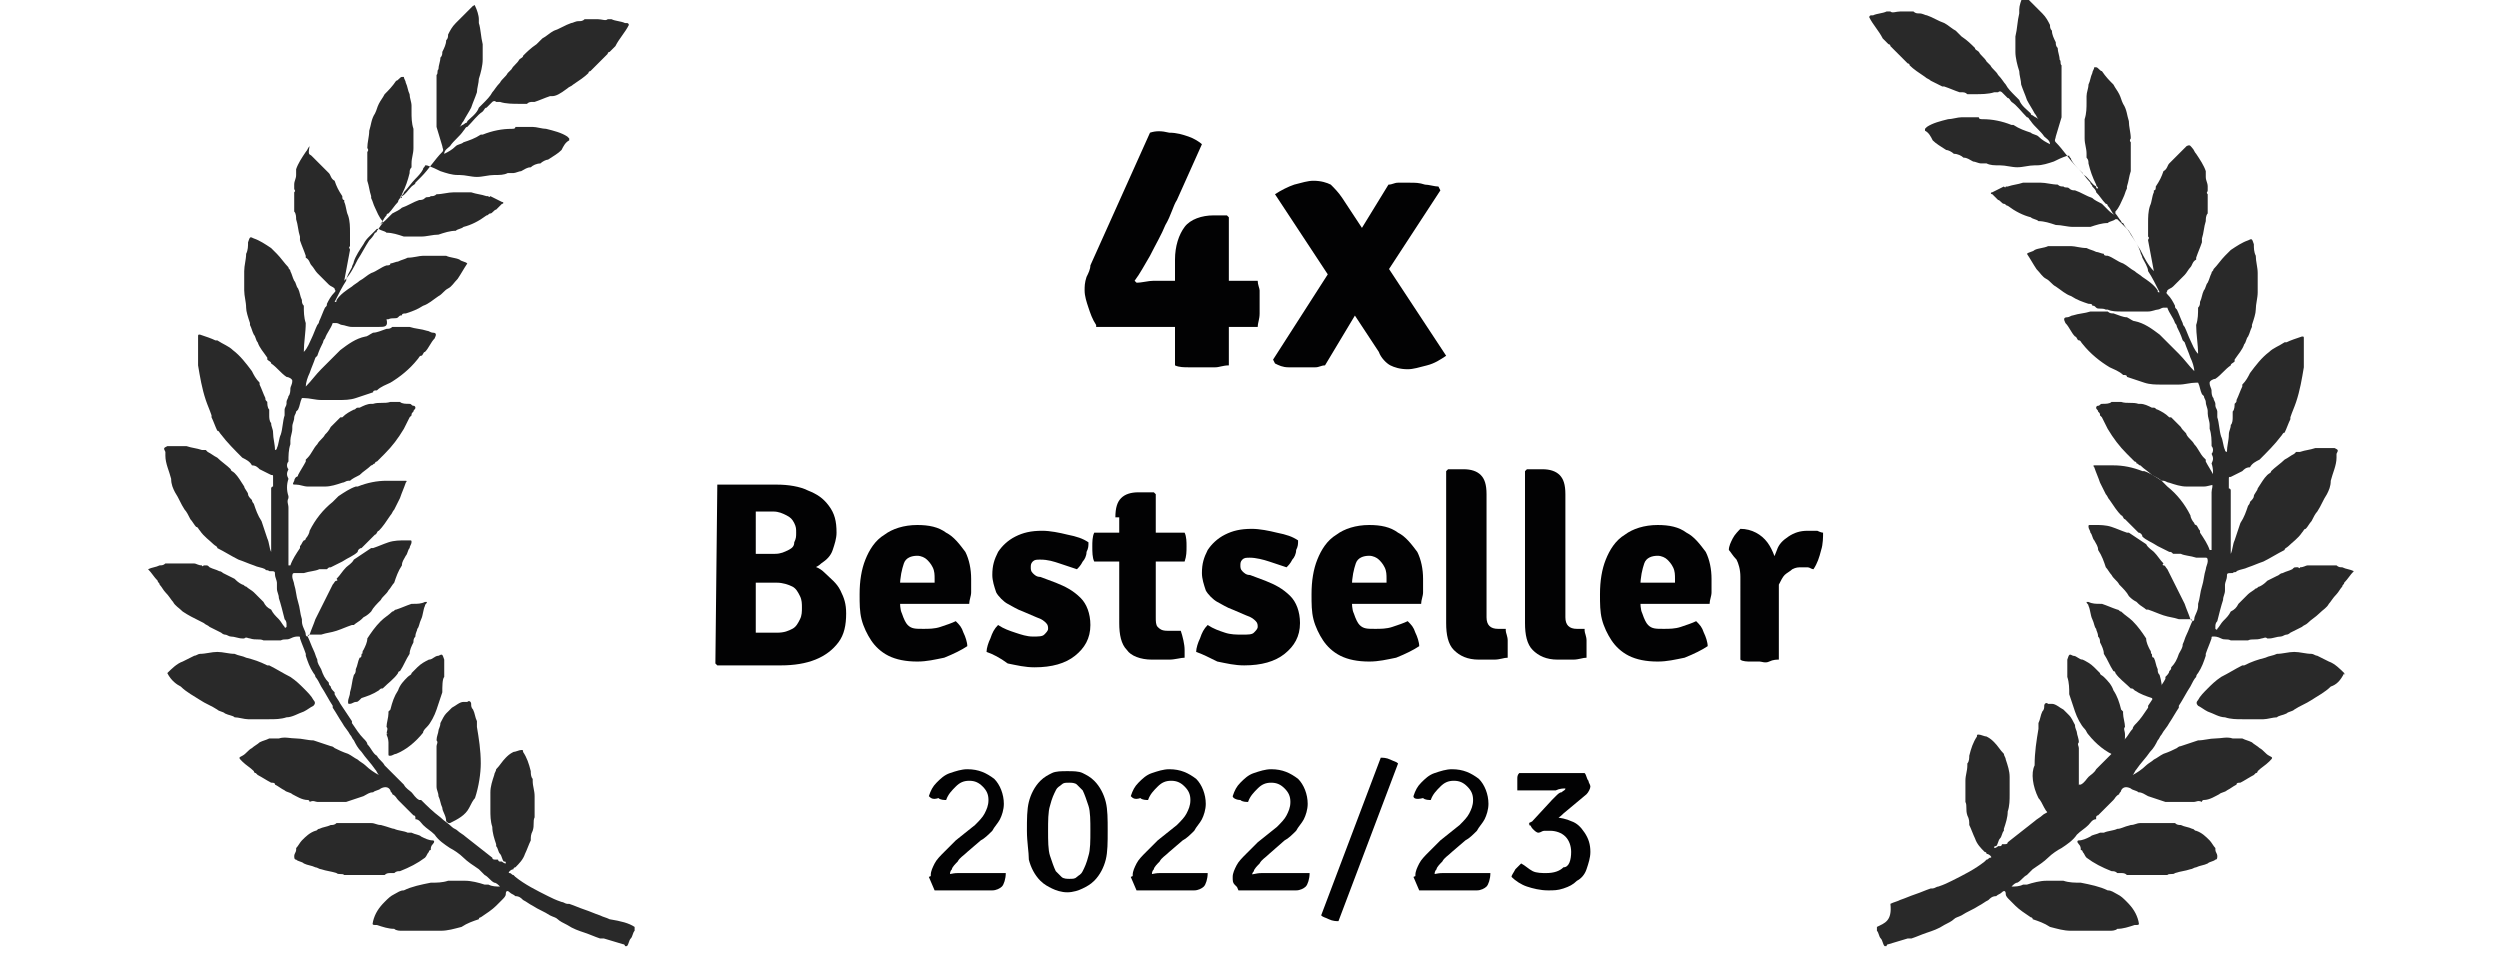
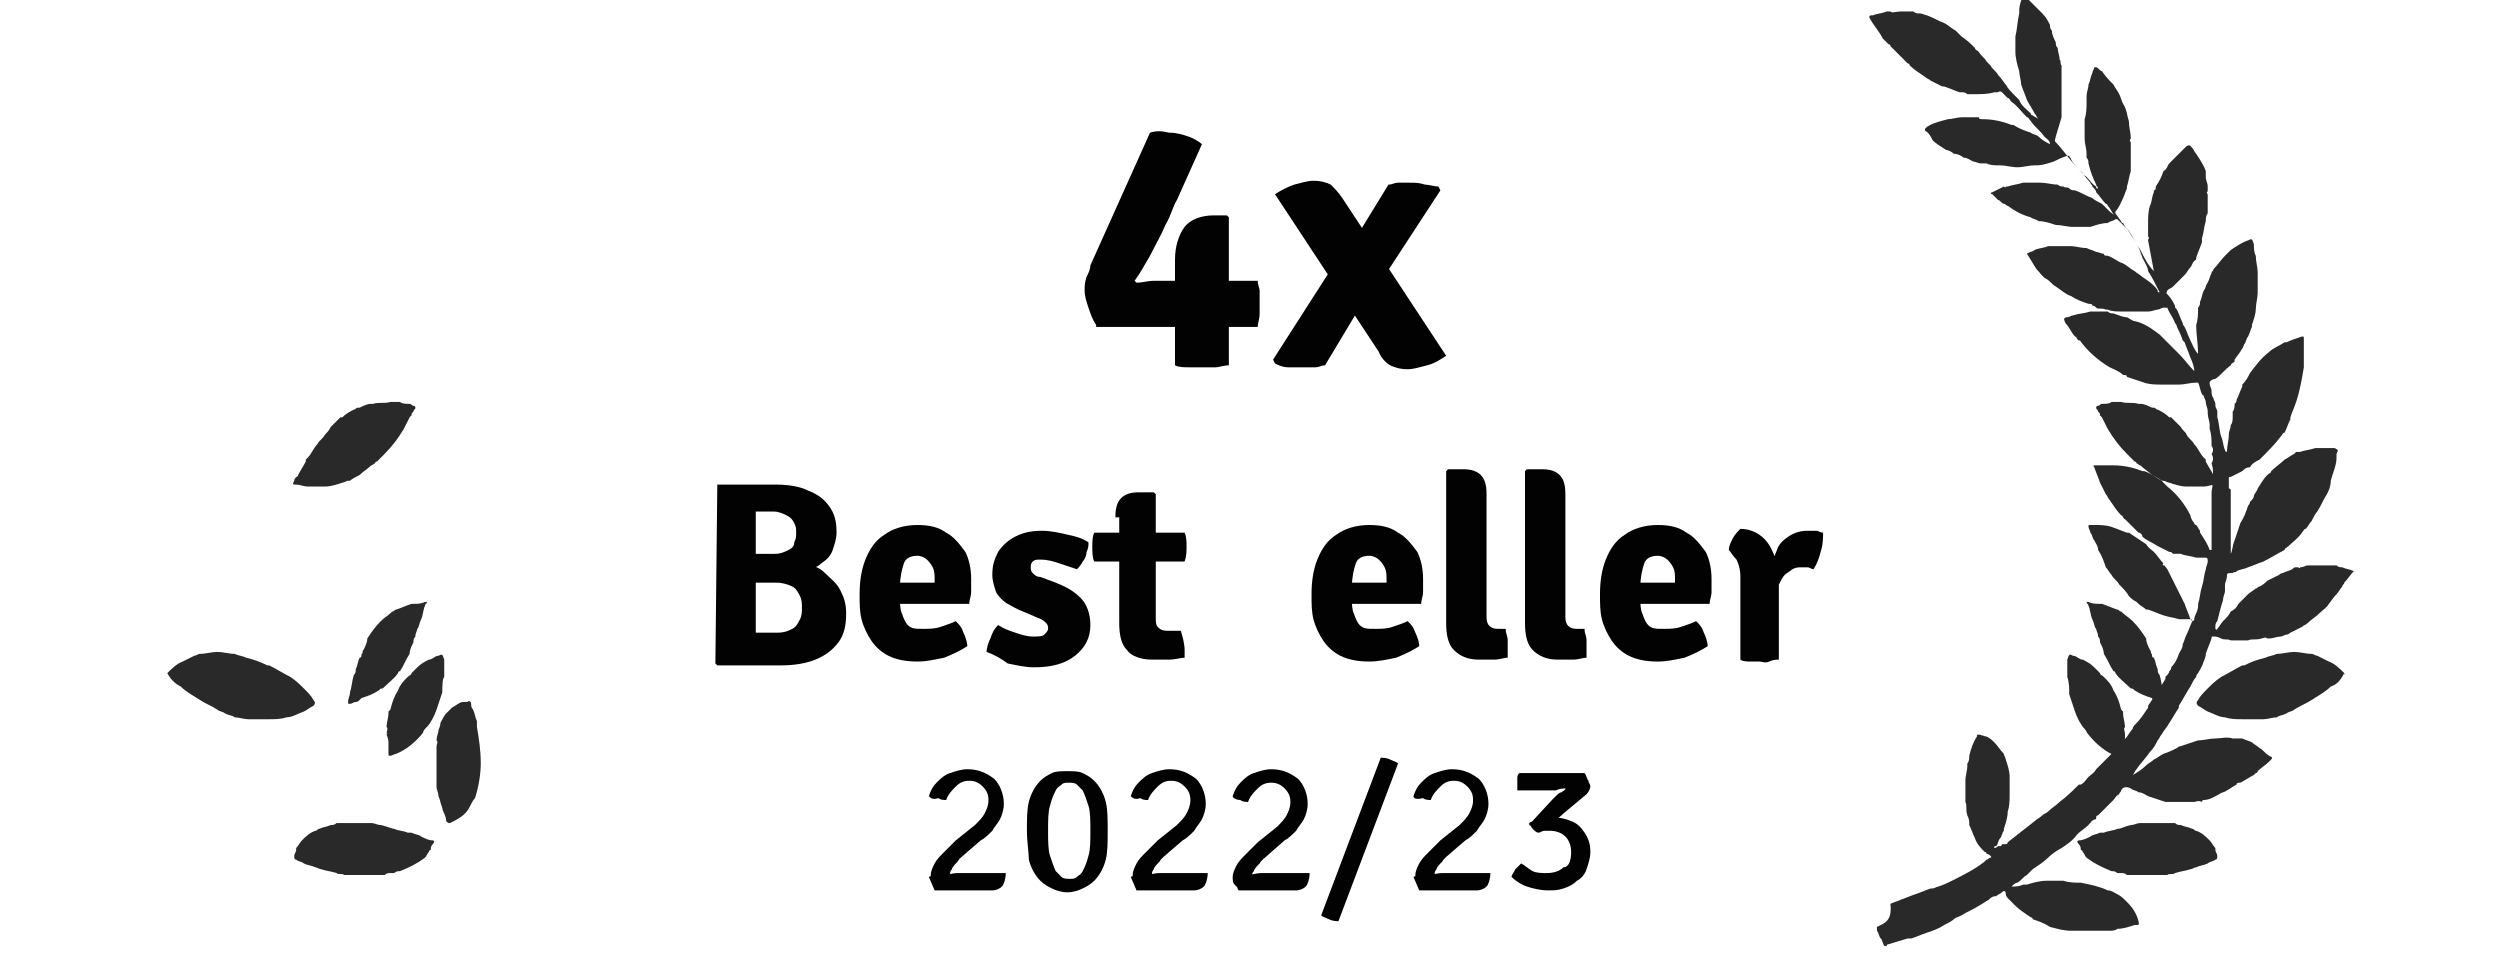
<svg xmlns="http://www.w3.org/2000/svg" id="Warstwa_1" x="0px" y="0px" viewBox="0 0 130 50" style="enable-background:new 0 0 130 50;" xml:space="preserve">
  <style type="text/css">	.st0{fill:#292929;}	.st1{fill:#020203;}</style>
  <g>
-     <path class="st0" d="M33,48.2c0,0.1,0,0.1,0,0.2c-0.1,0.1-0.1,0.3-0.2,0.4c-0.1,0.1-0.1,0.3-0.2,0.4c0,0-0.1,0-0.1,0   c0,0,0-0.1-0.1-0.1c-0.3-0.1-0.7-0.2-1-0.3c0,0-0.1,0-0.1,0c0,0,0,0-0.1,0c-0.3-0.1-0.5-0.2-0.8-0.3c-0.3-0.1-0.6-0.2-0.9-0.4   c-0.2-0.1-0.4-0.2-0.5-0.3c-0.1-0.1-0.2-0.1-0.4-0.2c-0.3-0.2-0.6-0.3-0.9-0.5c-0.2-0.1-0.3-0.2-0.5-0.3c-0.1-0.1-0.2-0.2-0.4-0.2   c-0.1-0.1-0.2-0.1-0.3-0.2c-0.1-0.1-0.2-0.1-0.2,0.1c0,0.1-0.1,0.2-0.2,0.3c-0.1,0.1-0.2,0.2-0.3,0.3c-0.2,0.2-0.5,0.4-0.8,0.6   c0,0-0.1,0-0.1,0.1c-0.3,0.1-0.6,0.2-0.9,0.4c-0.4,0.1-0.7,0.2-1.1,0.2c0,0,0,0,0,0c0,0-0.1,0-0.1,0c-0.2,0-0.4,0-0.6,0   c-0.3,0-0.6,0-0.9,0c-0.1,0-0.2,0-0.2,0c0,0,0,0-0.1,0c0,0,0,0,0,0c0,0-0.1,0-0.1,0c-0.1,0-0.3,0-0.4-0.1c0,0,0,0,0,0   c-0.3,0-0.6-0.1-0.9-0.2c0,0,0,0-0.1,0c0,0,0,0,0,0c-0.2,0-0.1-0.1-0.1-0.2c0.1-0.4,0.3-0.7,0.6-1c0.2-0.2,0.3-0.3,0.5-0.4   c0.2-0.1,0.3-0.2,0.5-0.2c0.4-0.2,0.9-0.3,1.4-0.4c0.3,0,0.6,0,0.9-0.1c0.1,0,0.2,0,0.3,0c0.1,0,0.3,0,0.4,0c0,0,0,0,0,0   c0.1,0,0.1,0,0.2,0c0.3,0,0.7,0.1,1,0.2c0,0,0.1,0,0.2,0c0.2,0.1,0.4,0.1,0.6,0.1c-0.1-0.1-0.2-0.2-0.3-0.2   c-0.2-0.1-0.3-0.3-0.5-0.4c-0.1-0.1-0.2-0.2-0.3-0.3c-0.3-0.2-0.6-0.4-0.8-0.6c-0.2-0.2-0.5-0.4-0.7-0.5c-0.3-0.2-0.6-0.4-0.8-0.7   c-0.2-0.2-0.4-0.3-0.6-0.5c-0.1-0.1-0.2-0.3-0.4-0.3c0,0,0,0,0-0.1c0,0,0-0.1-0.1-0.1c0,0-0.1-0.1-0.1-0.1   c-0.2-0.2-0.4-0.4-0.7-0.7c-0.1-0.1-0.1-0.2-0.3-0.3c0-0.1-0.1-0.1-0.1-0.2c-0.1-0.2-0.3-0.2-0.5-0.1c-0.1,0.1-0.3,0.1-0.4,0.2   c-0.2,0-0.3,0.1-0.5,0.2c-0.3,0.1-0.6,0.2-0.9,0.3c-0.3,0-0.6,0-0.9,0c0,0-0.1,0-0.1,0c0,0,0,0-0.1,0c-0.1,0-0.2,0-0.4,0   c-0.1,0-0.2-0.1-0.4,0c0,0,0-0.1-0.1-0.1c-0.3,0-0.6-0.2-0.8-0.3c-0.1-0.1-0.3-0.1-0.4-0.2c-0.2-0.1-0.3-0.2-0.5-0.3   c0-0.1-0.1-0.1-0.2-0.1c-0.2-0.1-0.5-0.3-0.7-0.4c0,0-0.1-0.1-0.1-0.1c-0.1,0-0.1-0.1-0.1-0.1c-0.2-0.2-0.4-0.3-0.6-0.5   c-0.2-0.2-0.2-0.2,0-0.3c0.2-0.1,0.3-0.3,0.5-0.4c0.1-0.1,0.3-0.2,0.4-0.3c0.2-0.1,0.3-0.1,0.5-0.2c0,0,0,0,0.1,0c0,0,0.1,0,0.1,0   c0,0,0,0,0.1,0c0,0,0.1,0,0.1,0c0,0,0.1,0,0.1,0c0.3-0.1,0.6,0,0.9,0c0.3,0,0.6,0.1,0.9,0.1c0.3,0.1,0.6,0.2,0.9,0.3   c0.1,0,0.2,0.1,0.2,0.1c0.2,0.1,0.4,0.2,0.7,0.3c0.2,0.1,0.3,0.2,0.5,0.3c0.1,0.1,0.3,0.2,0.4,0.3c0.2,0.2,0.5,0.4,0.7,0.5   c-0.1-0.1-0.1-0.2-0.2-0.3c-0.2-0.3-0.5-0.6-0.7-0.9c-0.2-0.2-0.3-0.4-0.4-0.6c-0.1-0.1-0.1-0.2-0.2-0.3c-0.1-0.2-0.3-0.4-0.4-0.6   c-0.2-0.3-0.3-0.5-0.5-0.8c0-0.1,0-0.1,0-0.1c-0.2-0.3-0.4-0.7-0.6-1c-0.1-0.2-0.2-0.4-0.3-0.5c0-0.1-0.1-0.2-0.1-0.2   c-0.2-0.3-0.3-0.6-0.4-0.9c0,0,0,0,0-0.1c-0.1-0.3-0.2-0.5-0.3-0.8c0-0.1,0-0.1-0.1-0.1c-0.1,0-0.2,0-0.4,0.1   c-0.2,0.1-0.3,0-0.5,0.1c-0.1,0-0.3,0-0.4,0c-0.1,0-0.1,0-0.2,0c-0.1,0-0.2,0-0.3,0c-0.2-0.1-0.4,0-0.7-0.1c-0.1,0-0.2-0.1-0.3,0   c0,0,0,0,0,0c0,0,0,0-0.1,0c-0.2,0-0.4-0.1-0.6-0.1c-0.1,0-0.2-0.1-0.3-0.1c-0.1,0-0.2-0.1-0.2-0.1c0,0,0,0,0,0   c-0.2-0.1-0.4-0.2-0.6-0.3c-0.1-0.1-0.2-0.1-0.3-0.2C10,32.1,9.8,32,9.5,31.8c-0.2-0.2-0.4-0.3-0.5-0.5c-0.1-0.1-0.2-0.3-0.4-0.5   c-0.1-0.1-0.2-0.3-0.3-0.4c0-0.1-0.1-0.1-0.1-0.2c-0.2-0.2-0.3-0.4-0.5-0.6c0,0,0,0,0,0c0.2-0.1,0.4-0.1,0.6-0.2   c0.1,0,0.2,0,0.3-0.1c0.1,0,0.1,0,0.2,0c0,0,0,0,0,0c0.2,0,0.4,0,0.7,0c0.2,0,0.4,0,0.6,0c0.1,0,0.2,0.1,0.4,0.1c0,0,0,0,0,0   c0,0.1,0.1,0,0.1,0c0,0,0,0,0,0c0,0,0,0,0.1,0c0.1,0,0.1,0,0.2,0.1c0.2,0.1,0.3,0.1,0.5,0.2c0.1,0,0.2,0.1,0.2,0.1   c0.2,0.1,0.4,0.2,0.6,0.3c0.1,0.1,0.2,0.2,0.4,0.3c0.1,0,0.1,0.1,0.2,0.1c0.1,0.1,0.3,0.2,0.4,0.3c0.2,0.2,0.3,0.3,0.5,0.5   c0.1,0.2,0.2,0.3,0.4,0.4c0.1,0.2,0.2,0.3,0.4,0.5c0.1,0.1,0.2,0.3,0.3,0.4c0,0,0,0.1,0.1,0c0,0,0-0.1,0-0.1c0-0.1,0-0.2-0.1-0.3   c-0.1-0.4-0.2-0.8-0.3-1.1c0-0.2-0.1-0.3-0.1-0.5c0,0,0,0,0-0.1c0-0.1,0-0.2,0-0.2c0-0.1-0.1-0.3-0.1-0.4c0-0.2,0-0.2-0.3-0.2   c-0.1-0.1-0.2,0-0.2-0.1c-0.2-0.1-0.4-0.1-0.6-0.2c-0.3-0.1-0.5-0.2-0.8-0.3c-0.4-0.2-0.7-0.4-1.1-0.6c0-0.1-0.1-0.1-0.2-0.2   c-0.2-0.2-0.5-0.4-0.7-0.7c-0.1-0.1-0.1-0.2-0.2-0.2c-0.1-0.1-0.2-0.3-0.3-0.4c-0.1-0.2-0.2-0.4-0.3-0.5c-0.2-0.3-0.3-0.6-0.5-0.9   c-0.1-0.2-0.2-0.4-0.2-0.7c-0.1-0.4-0.3-0.8-0.3-1.2c0-0.1,0-0.1,0-0.2c-0.1-0.2-0.1-0.2,0.1-0.3c0.1,0,0.1,0,0.2,0c0,0,0,0,0,0   c0,0,0.1,0,0.1,0c0,0,0,0,0,0c0.1,0,0.3,0,0.4,0c0,0,0,0,0,0c0,0,0.1,0,0.2,0c0,0,0.1,0,0.1,0c0.3,0.1,0.5,0.1,0.8,0.2l0,0   c0,0,0,0,0,0c0,0,0.1,0,0.1,0c0,0,0,0,0,0c0,0,0,0,0.1,0c0,0,0.1,0.1,0.1,0.1l0,0c0,0,0,0,0,0c0.2,0.1,0.3,0.2,0.5,0.3   c0.2,0.2,0.5,0.4,0.7,0.6c0,0.1,0.1,0.1,0.2,0.2c0.2,0.2,0.3,0.4,0.5,0.7c0,0,0,0,0,0c0,0,0,0,0,0c0,0.1,0.2,0.3,0.2,0.4   c0,0.1,0.1,0.2,0.2,0.3c0,0.1,0.1,0.2,0.1,0.2c0.1,0.3,0.2,0.6,0.4,0.9c0.1,0.3,0.2,0.6,0.3,0.9c0.1,0.2,0.1,0.5,0.2,0.7   c0-0.2,0-0.4,0-0.7c0-0.3,0-0.6,0-0.9c0-0.3,0-0.6,0-0.9c0,0,0-0.1,0-0.1c0-0.2,0-0.3,0-0.5c0-0.1,0-0.1,0-0.2c0,0,0-0.1,0.1-0.1   c0-0.2,0-0.3,0-0.5c0-0.1,0-0.1-0.1-0.1c-0.2-0.1-0.4-0.2-0.6-0.3c-0.1-0.1-0.2-0.2-0.4-0.2c-0.1-0.2-0.3-0.3-0.5-0.4   c-0.4-0.4-0.8-0.8-1.1-1.2c-0.1-0.1-0.1-0.2-0.2-0.2c-0.1-0.2-0.2-0.5-0.3-0.7c0,0,0,0,0-0.1c0,0,0,0,0,0c-0.1-0.3-0.2-0.5-0.3-0.8   c-0.2-0.6-0.3-1.2-0.4-1.8c0-0.3,0-0.6,0-0.9c0-0.2,0-0.4,0-0.6c0-0.1,0-0.1,0.1-0.1c0.3,0.1,0.6,0.2,0.8,0.3c0,0,0,0,0,0   c0,0,0,0,0.1,0c0.3,0.2,0.6,0.3,0.8,0.5c0.4,0.3,0.7,0.7,1,1.1c0.1,0.2,0.2,0.4,0.4,0.6c0,0.1,0,0.1,0,0.1c0.1,0.2,0.2,0.5,0.3,0.7   c0,0.1,0,0.1,0.1,0.2c0,0.1,0,0.3,0.1,0.4c0,0,0,0.1,0,0.1c0,0,0,0,0,0.1c0,0,0,0.1,0,0.1c0,0.1,0,0.3,0.1,0.4   c0,0.2,0.1,0.3,0.1,0.5c0,0.3,0.1,0.6,0.1,0.9c0,0,0,0,0,0c0,0,0.1,0,0.1-0.1c0.1-0.2,0.1-0.5,0.2-0.7c0.1-0.3,0.1-0.7,0.2-1   c0-0.1,0-0.1,0-0.2c0,0,0,0,0-0.1c0-0.1,0.1-0.2,0.1-0.3c0,0,0,0,0-0.1c0-0.1,0.1-0.2,0.1-0.3c0.1-0.1,0.1-0.3,0.1-0.4   c0-0.1,0.1-0.2,0.1-0.4c0-0.1-0.2-0.2-0.3-0.2c0,0,0,0,0,0c-0.3-0.2-0.5-0.5-0.8-0.7c0-0.1-0.1-0.1-0.2-0.2c0,0,0-0.1,0-0.1l0,0   l0,0c-0.2-0.3-0.4-0.5-0.5-0.8c-0.1-0.1-0.1-0.3-0.2-0.4c-0.1-0.2-0.1-0.3-0.2-0.5c0,0,0-0.1,0-0.1c-0.1-0.3-0.2-0.6-0.2-0.8   c0-0.3-0.1-0.6-0.1-0.9c0,0,0,0,0-0.1c0-0.3,0-0.6,0-0.9c0-0.3,0.1-0.6,0.1-0.9c0.1-0.2,0.1-0.4,0.1-0.6c0.1-0.3,0.1-0.3,0.3-0.2   c0.3,0.1,0.6,0.3,0.9,0.5c0.1,0.1,0.2,0.2,0.3,0.3c0.2,0.2,0.4,0.5,0.6,0.7c0,0.1,0.1,0.1,0.1,0.2c0.1,0.2,0.1,0.3,0.2,0.5   c0.1,0.1,0.1,0.3,0.2,0.4c0.1,0.2,0.1,0.4,0.2,0.6c0,0.1,0,0.2,0.1,0.3c0,0.3,0,0.6,0.1,0.9c0,0.5-0.1,1-0.1,1.5   c0.2-0.2,0.3-0.5,0.4-0.7c0.1-0.2,0.2-0.5,0.3-0.7c0.1-0.1,0.1-0.2,0.1-0.2c0.1-0.2,0.2-0.5,0.3-0.7c0.1-0.1,0.1-0.1,0.1-0.2   c0.1-0.2,0.2-0.4,0.4-0.6c0.1-0.1,0-0.1,0-0.2c-0.1-0.1-0.2-0.1-0.3-0.2c-0.2-0.2-0.4-0.4-0.6-0.6c-0.1-0.1-0.2-0.3-0.3-0.4   c-0.1-0.1-0.1-0.3-0.3-0.4c0-0.1,0-0.1,0-0.1c-0.1-0.3-0.2-0.5-0.3-0.8c0-0.1,0-0.1,0-0.2c-0.1-0.3-0.1-0.6-0.2-0.9   c0-0.1,0-0.3-0.1-0.4c0-0.3,0-0.7,0-1c0.1-0.1,0-0.1,0-0.2c0-0.1,0-0.1,0-0.2c0-0.2,0.1-0.3,0.1-0.5c0,0,0,0,0-0.1   c0-0.1,0-0.1,0-0.2c0.1-0.3,0.3-0.6,0.5-0.9c0.1-0.1,0.1-0.2,0.2-0.3C16,8.1,16.1,8,16.2,8.1c0.3,0.3,0.6,0.6,0.9,0.9   c0.1,0.1,0.1,0.3,0.3,0.4c0.1,0.3,0.2,0.5,0.4,0.8c0,0.1,0,0.2,0.1,0.2c0,0,0,0,0,0c0,0,0,0.1,0,0.1c0.1,0.2,0.1,0.5,0.2,0.7   c0.1,0.3,0.1,0.6,0.1,0.9c0,0.2,0,0.4,0,0.7c0,0,0,0,0,0c-0.1,0.1,0,0.1,0,0.2c-0.1,0.5-0.2,1.1-0.3,1.6c0.3-0.3,0.5-0.7,0.7-1.1   c0.2-0.3,0.4-0.7,0.6-1c0.1-0.1,0.2-0.2,0.3-0.4c0.1,0,0.1-0.1,0.1-0.1c0.1-0.1,0.2-0.3,0.3-0.4c0,0,0-0.1,0-0.1   c-0.2-0.2-0.3-0.5-0.4-0.7c-0.1-0.2-0.1-0.3-0.2-0.5c0,0,0-0.1,0-0.1c-0.1-0.3-0.1-0.5-0.2-0.8c0-0.1,0-0.2,0-0.3   c0-0.2,0-0.4,0-0.6c0,0,0,0,0,0c0-0.1,0-0.1,0-0.2c0-0.1,0-0.2,0-0.2c0-0.1,0-0.2,0-0.2c0.1-0.1,0-0.2,0-0.2c0-0.3,0.1-0.6,0.1-0.9   c0.1-0.3,0.1-0.6,0.3-0.9c0.1-0.2,0.1-0.3,0.2-0.5c0.1-0.2,0.2-0.3,0.3-0.5c0.2-0.2,0.4-0.4,0.6-0.7c0.1,0,0.2-0.2,0.3-0.2   c0,0,0.1,0,0.1,0c0,0.1,0.1,0.2,0.1,0.3c0.1,0.2,0.1,0.4,0.2,0.6c0,0.2,0.1,0.4,0.1,0.6c0,0.1,0,0.2,0,0.3c0,0.3,0,0.6,0.1,0.9   c0,0.3,0,0.6,0,0.9c0,0,0,0.1,0,0.1c0,0.3-0.1,0.5-0.1,0.8c0,0.1,0,0.1,0,0.2c-0.1,0.1-0.1,0.2-0.1,0.3c-0.1,0.4-0.2,0.7-0.4,1.1   c0,0.1-0.1,0.1-0.1,0.2c0.1,0,0.1,0,0.1-0.1c0.2-0.1,0.3-0.3,0.5-0.5c0.1-0.1,0.2-0.1,0.2-0.2c0.1-0.1,0.2-0.2,0.3-0.3   c0.4-0.4,0.7-0.9,1.1-1.3c0.1-0.1,0-0.2,0-0.3c-0.1-0.3-0.2-0.7-0.3-1c0-0.1,0-0.1,0-0.2c0,0,0,0,0-0.1c0,0,0,0,0-0.1c0,0,0,0,0,0   c0,0,0,0,0,0c0,0,0,0,0,0c0-0.1,0-0.1,0-0.2c0-0.1,0-0.1,0-0.2c0-0.1,0-0.2,0-0.3c0-0.2,0-0.4,0-0.7c0-0.1,0-0.1,0-0.2   c0-0.1,0-0.2,0-0.2c0-0.1,0-0.1,0-0.2c0,0,0-0.1,0-0.1c0-0.1,0-0.1,0-0.2c0.1-0.1,0-0.2,0.1-0.3c0-0.2,0.1-0.4,0.1-0.6   c0.1-0.1,0.1-0.2,0.1-0.3c0.1-0.2,0.2-0.4,0.2-0.6c0.1-0.1,0.1-0.2,0.1-0.3c0.1-0.2,0.2-0.4,0.4-0.6c0.2-0.2,0.4-0.4,0.6-0.6   c0.1-0.1,0.2-0.2,0.3-0.3c0.1,0,0.1-0.1,0.1,0c0.1,0.2,0.2,0.5,0.2,0.7c0,0,0,0.1,0,0.1c0,0,0,0,0,0.1C25,1.5,25,1.9,25.1,2.3   c0,0.2,0,0.4,0,0.6c0,0.1,0,0.2,0,0.2c0,0.3-0.1,0.7-0.2,1c0,0.2-0.1,0.5-0.1,0.7c-0.1,0.3-0.2,0.5-0.3,0.8   c-0.1,0.2-0.3,0.5-0.4,0.7c-0.1,0.1-0.1,0.2-0.2,0.3c0.1-0.1,0.2-0.1,0.3-0.2c0,0,0.1,0,0.1-0.1c0,0,0,0,0,0   c0.2-0.2,0.5-0.4,0.6-0.7c0.1-0.1,0.1-0.1,0.2-0.2c0.2-0.2,0.4-0.4,0.5-0.6c0.1-0.1,0.2-0.3,0.4-0.5c0.1-0.2,0.3-0.3,0.4-0.5   c0.1-0.1,0.1-0.1,0.2-0.2c0.1-0.2,0.3-0.3,0.4-0.5c0.1-0.1,0.2-0.1,0.2-0.2c0.2-0.2,0.4-0.4,0.7-0.6c0.1-0.1,0.2-0.2,0.3-0.3   c0.2-0.1,0.4-0.3,0.6-0.4c0.3-0.1,0.6-0.3,0.9-0.4c0.1,0,0.2-0.1,0.4-0.1c0.1,0,0.2,0,0.3-0.1c0.1,0,0.2,0,0.3,0c0.1,0,0.3,0,0.4,0   c0.2,0,0.4,0.1,0.5,0c0.1,0,0.1,0,0.2,0c0.2,0.1,0.5,0.1,0.7,0.2c0,0,0.1,0,0.1,0c0.1,0,0.1,0.1,0.1,0.1c-0.2,0.4-0.5,0.7-0.7,1.1   c-0.1,0.1-0.2,0.2-0.3,0.3c0,0-0.1,0-0.1,0.1c-0.3,0.3-0.6,0.6-0.9,0.9c0,0,0,0,0,0c0,0-0.1,0-0.1,0.1c-0.2,0.2-0.5,0.4-0.8,0.6   c-0.1,0.1-0.2,0.1-0.3,0.2C29.1,4.9,28.9,5,28.7,5c0,0-0.1,0-0.1,0c-0.3,0.1-0.5,0.2-0.8,0.3c0,0-0.1,0-0.1,0c0,0,0,0,0,0   c-0.1,0-0.2,0-0.3,0.1c-0.1,0-0.1,0-0.2,0c-0.1,0-0.2,0-0.2,0c-0.3,0-0.7,0-1-0.1c-0.1,0-0.1,0-0.2,0c-0.1-0.1-0.2,0-0.2,0   c-0.1,0.1-0.2,0.2-0.3,0.3c-0.1,0-0.1,0.1-0.2,0.2c-0.3,0.2-0.5,0.5-0.8,0.8c-0.1,0-0.1,0.1-0.2,0.2c-0.2,0.3-0.5,0.5-0.7,0.8   c-0.1,0.1-0.3,0.2-0.3,0.4c0.2-0.1,0.4-0.2,0.6-0.4c0.1-0.1,0.3-0.1,0.4-0.2c0.3-0.1,0.6-0.2,0.9-0.4c0,0,0.1,0,0.1,0   c0.5-0.2,1-0.3,1.5-0.3c0.1,0,0.2,0,0.2-0.1c0.3,0,0.6,0,0.9,0c0.2,0,0.5,0.1,0.7,0.1c0.4,0.1,0.8,0.2,1.1,0.4c0,0,0.1,0.1,0.1,0.1   c0,0,0,0.1,0,0.1c-0.2,0.1-0.3,0.3-0.4,0.5c-0.2,0.2-0.4,0.3-0.7,0.5c-0.1,0-0.3,0.1-0.4,0.2c-0.2,0-0.4,0.1-0.5,0.2   c-0.2,0-0.3,0.1-0.5,0.2c0,0,0,0,0,0c-0.1,0-0.3,0.1-0.4,0.1c-0.1,0-0.2,0-0.3,0c-0.2,0.1-0.4,0.1-0.7,0.1c-0.3,0-0.6,0.1-0.9,0.1   c-0.3,0-0.6-0.1-0.9-0.1c0,0,0,0-0.1,0c-0.3,0-0.6-0.1-0.9-0.2c-0.2-0.1-0.4-0.2-0.7-0.3c0,0-0.1,0-0.1,0c0,0.1-0.1,0.1-0.1,0.2   c-0.1,0.2-0.3,0.4-0.4,0.5c-0.2,0.2-0.4,0.5-0.6,0.7c0,0.1-0.1,0.1-0.1,0.2c-0.1,0.1-0.2,0.2-0.2,0.3c-0.2,0.2-0.3,0.4-0.5,0.6   c0,0-0.1,0-0.1,0.1c-0.2,0.2-0.2,0.4-0.4,0.5c0.2-0.1,0.3-0.2,0.4-0.3c0.1-0.1,0.2-0.2,0.3-0.3c0.2-0.1,0.4-0.2,0.5-0.3   c0.3-0.1,0.6-0.3,0.9-0.4c0.1,0,0.2,0,0.3-0.1c0.1-0.1,0.2,0,0.3-0.1c0.1,0,0.2,0,0.3-0.1c0,0,0,0,0,0c0,0,0,0,0,0   c0.3,0,0.6-0.1,0.9-0.1c0.3,0,0.6,0,0.9,0c0.3,0.1,0.5,0.1,0.8,0.2c0,0,0,0,0,0c0,0,0.1,0,0.1,0c0,0,0,0.1,0.1,0   c0.2,0.1,0.4,0.2,0.6,0.3c0.1,0,0.1,0.1,0,0.1c-0.1,0.1-0.2,0.2-0.3,0.3c-0.1,0-0.2,0.2-0.3,0.2c-0.1,0-0.1,0.1-0.2,0.1   c-0.4,0.3-0.8,0.5-1.2,0.6c-0.1,0.1-0.3,0.1-0.4,0.2c-0.3,0-0.6,0.1-0.9,0.2c-0.3,0-0.6,0.1-0.9,0.1c-0.1,0-0.3,0-0.4,0   c-0.1,0-0.1,0-0.2,0c0,0,0,0,0,0l0,0c0,0,0,0,0,0c0,0-0.1,0-0.1,0l0,0c0,0,0,0,0,0c-0.1,0-0.1,0-0.2,0c-0.3-0.1-0.6-0.2-0.9-0.2   c-0.1-0.1-0.3-0.1-0.4-0.2c-0.1,0-0.1,0-0.1,0c-0.1,0.1-0.3,0.3-0.4,0.4c-0.1,0.1-0.2,0.2-0.3,0.4c-0.2,0.3-0.4,0.6-0.5,0.9   c0,0.1-0.1,0.2-0.1,0.3c-0.1,0.2-0.3,0.5-0.3,0.7c-0.2,0.3-0.4,0.7-0.6,1.1c0.1,0,0.1,0,0.1-0.1c0.2-0.3,0.5-0.5,0.8-0.7   c0.1-0.1,0.3-0.2,0.4-0.3c0.2-0.1,0.4-0.3,0.6-0.4c0.3-0.1,0.5-0.3,0.8-0.4c0.1,0,0.2,0,0.2-0.1c0.1,0,0.3-0.1,0.4-0.1   c0.2-0.1,0.3-0.1,0.5-0.2c0.3,0,0.6-0.1,0.8-0.1c0,0,0.1,0,0.1,0c0.2,0,0.5,0,0.7,0c0,0,0,0,0.1,0c0,0,0.1,0,0.1,0   c0.1,0,0.1,0,0.2,0c0.2,0.1,0.5,0.1,0.7,0.2c0,0,0,0,0,0c0.1,0.1,0.3,0.1,0.4,0.2c-0.2,0.3-0.3,0.5-0.5,0.8   c-0.2,0.2-0.3,0.4-0.5,0.5c-0.2,0.1-0.3,0.3-0.5,0.4c-0.3,0.2-0.5,0.4-0.8,0.5c-0.3,0.2-0.6,0.3-0.9,0.4c-0.1,0-0.2,0-0.2,0.1   c-0.1,0-0.1,0-0.2,0.1c-0.1,0.1-0.3,0-0.5,0.1c0,0-0.1,0-0.1,0C20.2,17,20,17,19.7,17c-0.1,0-0.1,0-0.1,0c-0.3,0-0.6,0-0.9,0   c-0.1,0-0.3,0-0.4,0c-0.2,0-0.4-0.1-0.5-0.1c-0.1,0-0.2-0.1-0.3-0.1c-0.1,0-0.1,0-0.2,0c-0.1,0.3-0.3,0.5-0.4,0.8   c-0.1,0.1-0.1,0.2-0.1,0.2c-0.1,0.2-0.2,0.4-0.3,0.7c0,0,0,0-0.1,0.1c-0.1,0.3-0.2,0.5-0.3,0.8c-0.1,0.2-0.2,0.5-0.2,0.7   c0,0,0,0,0,0c0.3-0.3,0.5-0.6,0.8-0.9c0.2-0.2,0.4-0.4,0.6-0.6c0.1-0.1,0.2-0.2,0.3-0.3c0,0,0.1-0.1,0.1-0.1   c0.4-0.3,0.8-0.6,1.3-0.7c0.1,0,0.2-0.1,0.4-0.2c0.2,0,0.4-0.1,0.7-0.2c0.1,0,0.2,0,0.3-0.1c0,0,0,0,0.1,0c0,0,0.1,0,0.1,0   c0.2,0,0.5,0,0.7,0c0.3,0.1,0.6,0.1,0.9,0.2c0.1,0,0.2,0.1,0.3,0.1c0.2,0,0.2,0.1,0.1,0.3c-0.2,0.2-0.3,0.5-0.5,0.7   c-0.1,0-0.1,0.2-0.2,0.2c-0.1,0-0.1,0.1-0.2,0.2c-0.4,0.5-0.9,0.9-1.4,1.2c-0.2,0.1-0.5,0.2-0.7,0.4c-0.1,0-0.2,0-0.2,0.1   c-0.3,0.1-0.6,0.2-0.9,0.3c-0.3,0.1-0.6,0.1-0.9,0.1c-0.3,0-0.6,0-0.9,0c-0.3,0-0.6-0.1-0.9-0.1c0,0-0.1,0-0.1,0   c-0.1,0.2-0.1,0.4-0.2,0.6c0,0,0,0-0.1,0.1c0,0.1-0.1,0.2-0.1,0.3c0,0.2-0.1,0.3-0.1,0.5c0,0,0,0.1,0,0.1c0,0.2-0.1,0.4-0.1,0.6   c0,0,0,0.1,0,0.1c0,0,0,0.1,0,0.1c-0.1,0.3-0.1,0.6-0.1,0.9c-0.1,0.1-0.1,0.3,0,0.4c0,0,0,0,0,0c0,0,0,0,0,0   c-0.1,0.2-0.1,0.3,0,0.5c-0.1,0.3-0.1,0.6,0,0.9c0,0,0,0.1,0,0.1c-0.1,0.2,0,0.3,0,0.5c0,0.1,0,0.2,0,0.3c0,0.4,0,0.8,0,1.2   c0,0,0,0.1,0,0.1c0,0,0,0,0,0c0,0,0,0,0,0c0,0,0,0,0,0c0,0.1,0,0.1,0,0.2c0,0.1,0,0.2,0,0.2c0,0.2,0,0.3,0,0.5c0,0.1,0,0.3,0,0.4   c0,0,0,0.1,0,0.1c0,0,0,0,0.1,0c0.1-0.3,0.3-0.6,0.5-0.9l0,0c0,0,0,0,0-0.1c0.1-0.1,0.1-0.2,0.2-0.3c0.1,0,0.1-0.1,0.1-0.1   c0.1-0.1,0.2-0.3,0.2-0.4c0.3-0.6,0.7-1.1,1.2-1.5c0.1-0.1,0.2-0.2,0.3-0.3c0.3-0.2,0.6-0.4,0.9-0.5c0,0,0,0,0,0l0,0   c0,0,0.1,0,0.1,0c0.5-0.2,1-0.3,1.5-0.3c0.1,0,0.3,0,0.4,0c0,0,0,0,0.1,0c0,0,0,0,0.1,0c0.1,0,0.2,0,0.4,0c0.1,0,0,0.1,0,0.1   c-0.1,0.3-0.2,0.5-0.3,0.8c0,0,0,0,0,0c0,0,0,0,0,0c-0.1,0.2-0.2,0.4-0.3,0.6c-0.1,0.1-0.1,0.2-0.2,0.3c-0.2,0.3-0.4,0.6-0.6,0.8   c-0.1,0-0.1,0.2-0.2,0.2c-0.2,0.2-0.5,0.5-0.7,0.7c-0.1,0-0.2,0.1-0.2,0.2c0,0,0,0,0,0c-0.2,0.2-0.5,0.3-0.8,0.5   c-0.2,0.1-0.4,0.2-0.6,0.3c-0.1,0-0.1,0-0.2,0.1c0,0,0,0-0.1,0c0,0-0.1,0-0.1,0c-0.1,0-0.1,0-0.2,0c-0.2,0.1-0.5,0.1-0.8,0.2   c-0.2,0-0.3,0-0.5,0c-0.1,0-0.1,0.1-0.1,0.2c0,0.1,0.1,0.3,0.1,0.4c0.1,0.3,0.1,0.6,0.2,0.9c0.1,0.3,0.1,0.6,0.2,0.9c0,0,0,0,0,0.1   c0,0.3,0.2,0.5,0.2,0.7c0,0,0,0.1,0.1,0.1c0,0,0,0,0.1-0.1c0.1-0.3,0.2-0.5,0.3-0.8c0.1-0.2,0.2-0.4,0.3-0.6   c0.1-0.2,0.2-0.4,0.3-0.6c0.1-0.2,0.2-0.4,0.3-0.6c0.1-0.1,0.1-0.2,0.2-0.2c0,0,0.1,0,0-0.1l0,0c0.2-0.2,0.3-0.4,0.5-0.6   c0.1-0.1,0.3-0.2,0.4-0.4c0.3-0.2,0.6-0.4,0.9-0.6l0,0l0,0c0,0,0.1,0,0.1,0c0.3-0.1,0.5-0.2,0.8-0.3c0.3-0.1,0.6-0.1,0.9-0.1   c0.1,0,0.1,0,0.2,0c0.1,0,0.1,0,0.1,0.1c0,0.1-0.1,0.2-0.1,0.3c-0.1,0.1-0.1,0.3-0.2,0.4c-0.1,0.2-0.2,0.3-0.2,0.5   c-0.2,0.3-0.3,0.6-0.4,0.9c-0.1,0.1-0.2,0.3-0.3,0.4c-0.1,0.2-0.3,0.3-0.4,0.5c-0.2,0.2-0.4,0.4-0.5,0.6c-0.1,0.1-0.2,0.2-0.4,0.3   c0,0-0.1,0.1-0.1,0.1c-0.1,0.1-0.3,0.2-0.4,0.3c0,0,0,0-0.1,0c0,0,0,0,0,0c-0.3,0.1-0.5,0.2-0.8,0.3c-0.3,0.1-0.5,0.1-0.8,0.2   c-0.1,0-0.1,0-0.2,0c-0.1,0-0.3,0-0.4,0c-0.1,0-0.1,0.1-0.1,0.1c0.1,0.2,0.2,0.5,0.3,0.7c0.1,0.2,0.1,0.3,0.2,0.5   c0,0.2,0.1,0.3,0.2,0.5c0.1,0.3,0.2,0.5,0.4,0.7c0,0,0,0,0,0c0,0.1,0,0.1,0.1,0.2c0,0.1,0.1,0.2,0.2,0.3c0,0,0,0.1,0,0.1   c0,0,0,0,0,0c0.1,0.2,0.2,0.3,0.3,0.5c0.2,0.3,0.4,0.6,0.6,0.9l0,0l0,0c0,0,0,0.1,0,0.1c0.2,0.3,0.4,0.6,0.6,0.8   c0.1,0.1,0.2,0.2,0.2,0.3c0.2,0.2,0.3,0.5,0.5,0.6c0.1,0.2,0.3,0.3,0.4,0.5c0.2,0.2,0.3,0.3,0.5,0.5c0.2,0.2,0.3,0.3,0.5,0.5   c0.1,0.2,0.3,0.3,0.4,0.4c0.1,0.1,0.2,0.3,0.4,0.4c0,0,0,0,0,0c0,0,0,0,0.1,0c0,0,0,0,0,0c0.3,0.3,0.6,0.6,1,0.9   c0.2,0.2,0.4,0.3,0.6,0.5c0.1,0.1,0.2,0.1,0.3,0.2c0.1,0.1,0.3,0.2,0.4,0.3c0.5,0.4,0.9,0.7,1.4,1.1c0,0.1,0.1,0.1,0.2,0.1   c0,0,0,0,0,0c0,0,0.1,0,0.1,0c0,0,0,0.1,0.1,0.1c0,0,0,0,0.1,0c0,0,0.1,0.1,0.2,0.1c0-0.1,0-0.1-0.1-0.1c0,0,0,0,0,0c0,0,0,0,0,0   c-0.1-0.1-0.1-0.3-0.2-0.4c-0.1-0.1-0.1-0.3-0.2-0.4l0,0c0,0,0-0.1,0-0.1l0,0c-0.1-0.3-0.2-0.6-0.2-0.9c-0.1-0.3-0.1-0.6-0.1-0.9   c0-0.2,0-0.4,0-0.6c0,0,0-0.1,0-0.1c0,0,0,0,0-0.1c0,0,0,0,0,0c0,0,0-0.1,0-0.1c0-0.3,0.1-0.6,0.2-0.9c0-0.1,0.1-0.2,0.1-0.3   c0.2-0.2,0.3-0.4,0.5-0.6c0.1-0.1,0.2-0.2,0.4-0.3c0,0,0,0,0,0c0,0,0,0,0,0c0.1,0,0.3-0.1,0.4-0.1c0.1,0,0.1,0,0.1,0.1   c0.2,0.3,0.3,0.6,0.4,1c0,0.1,0,0.3,0.1,0.4c0,0,0,0,0,0c0,0,0,0,0,0c0,0,0,0,0,0.1c0,0.3,0.1,0.5,0.1,0.8c0,0.3,0,0.6,0,0.9   c0,0.1,0,0.2,0,0.2c-0.1,0.2,0,0.4-0.1,0.7c-0.1,0.2-0.1,0.3-0.1,0.5c-0.1,0.2-0.2,0.5-0.3,0.7c-0.1,0.3-0.3,0.5-0.5,0.7   c0,0-0.1,0-0.1,0.1c-0.1,0-0.2,0.1-0.2,0.1c0,0-0.1,0.1,0,0.1c0.1,0,0.1,0.1,0.2,0.1c0,0,0,0,0.1,0.1c0.5,0.4,1.1,0.7,1.7,1   c0.2,0.1,0.4,0.2,0.7,0.3c0.1,0,0.2,0.1,0.3,0.1c0,0,0.1,0,0.1,0c0.3,0.1,0.5,0.2,0.8,0.3c0.3,0.1,0.5,0.2,0.8,0.3   c0.2,0.1,0.3,0.1,0.5,0.2C32.3,47.9,32.7,48,33,48.2z" />
    <path class="st0" d="M20.5,43.1c0.2,0.1,0.5,0.1,0.7,0.2c0,0,0,0,0.1,0c0,0,0,0,0.1,0c0.2,0.1,0.4,0.1,0.5,0.2   c0.2,0.1,0.4,0.2,0.6,0.2c0.1,0,0.1,0.1,0,0.2c-0.1,0.1-0.1,0.2-0.1,0.3c0,0-0.1,0-0.1,0.1c-0.1,0.1-0.1,0.2-0.2,0.3   c-0.4,0.3-0.8,0.5-1.3,0.7c-0.1,0-0.2,0-0.3,0.1c-0.1,0-0.1,0-0.2,0c-0.1,0-0.2,0-0.3,0.1c-0.2,0-0.3,0-0.5,0c-0.4,0-0.7,0-1.1,0   c0,0-0.1,0-0.1,0c0,0,0,0-0.1,0c-0.1,0-0.2,0-0.3,0c-0.1-0.1-0.3,0-0.4-0.1c-0.3-0.1-0.5-0.1-0.8-0.2c-0.1,0-0.2-0.1-0.3-0.1   c-0.2-0.1-0.4-0.1-0.6-0.2c-0.1-0.1-0.3-0.1-0.4-0.2c-0.1,0-0.1-0.1-0.1-0.2c0-0.1,0.1-0.2,0.1-0.3c0,0,0,0,0,0c0,0,0,0,0-0.1   c0.1-0.1,0.2-0.3,0.3-0.4c0.2-0.2,0.4-0.4,0.7-0.5c0.1,0,0.1-0.1,0.2-0.1c0.2-0.1,0.4-0.1,0.6-0.2c0.1,0,0.2,0,0.3-0.1   c0.3,0,0.6,0,0.9,0c0.3,0,0.6,0,0.9,0c0.2,0,0.3,0.1,0.5,0.1C20.2,43,20.4,43.1,20.5,43.1z" />
    <path class="st0" d="M24.7,41.5c-0.1,0.1-0.2,0.3-0.3,0.5c-0.2,0.4-0.6,0.6-1,0.8c-0.1,0-0.1,0-0.2-0.1C23.2,42.4,23,42.2,23,42   c-0.1-0.2-0.1-0.4-0.2-0.6c0-0.2-0.1-0.3-0.1-0.5c0,0,0-0.1,0-0.1c0-0.1,0-0.2,0-0.3c0,0,0,0,0,0c0,0,0,0,0,0c0,0,0,0,0-0.1   c0-0.1,0-0.2,0-0.3c0-0.2,0-0.4,0-0.6c0-0.2,0-0.3,0-0.5c0-0.1,0-0.1,0-0.2c0-0.1,0.1-0.2,0-0.3c0-0.2,0.1-0.4,0.1-0.5   c0-0.1,0.1-0.2,0.1-0.4c0.1-0.2,0.2-0.4,0.3-0.5c0.1-0.1,0.2-0.2,0.3-0.3c0.2-0.1,0.4-0.3,0.6-0.3c0.1,0,0.1,0,0.2,0   c0.1-0.1,0.2,0,0.2,0.1c0,0.1,0,0.2,0.1,0.3c0.1,0.2,0.1,0.4,0.2,0.6c0,0.1,0,0.1,0,0.2c0,0,0,0.1,0,0.1c0.1,0.6,0.2,1.2,0.2,1.9   C25,40.2,24.9,40.9,24.7,41.5C24.7,41.5,24.7,41.5,24.7,41.5z" />
    <path class="st0" d="M8.7,35c0.2-0.2,0.5-0.5,0.8-0.6c0.2-0.1,0.4-0.2,0.6-0.3c0.1,0,0.2-0.1,0.3-0.1c0.3,0,0.6-0.1,0.9-0.1   c0.3,0,0.6,0.1,0.9,0.1c0.2,0.1,0.4,0.1,0.6,0.2c0.4,0.1,0.7,0.2,1.1,0.4c0,0,0.1,0,0.1,0c0.4,0.2,0.7,0.4,1.1,0.6   c0.3,0.2,0.5,0.4,0.7,0.6c0.2,0.2,0.4,0.4,0.5,0.6c0.1,0.1,0.1,0.2,0,0.3c-0.2,0.1-0.3,0.2-0.5,0.3c-0.3,0.1-0.6,0.3-0.9,0.3   c-0.3,0.1-0.6,0.1-0.9,0.1c-0.2,0-0.5,0-0.7,0c0,0-0.1,0-0.1,0c0,0-0.1,0-0.1,0c-0.1,0-0.1,0-0.2,0c-0.2,0-0.5-0.1-0.7-0.1   c-0.1-0.1-0.3-0.1-0.5-0.2c-0.1-0.1-0.3-0.1-0.4-0.2c0,0,0,0,0,0c-0.3-0.2-0.6-0.3-0.9-0.5c-0.3-0.2-0.7-0.4-1-0.7   C9.2,35.6,8.9,35.4,8.7,35C8.7,35.1,8.7,35.1,8.7,35z" />
    <path class="st0" d="M18.5,36.5c-0.1,0-0.2,0.1-0.3,0.1c-0.1,0-0.1,0-0.1-0.1c0-0.2,0.1-0.3,0.1-0.5c0.1-0.3,0.1-0.6,0.2-0.9   c0.1-0.1,0.1-0.2,0.1-0.3c0.1-0.2,0.1-0.4,0.2-0.6c0.1,0,0.1-0.1,0.1-0.2c0.1,0,0-0.1,0.1-0.2c0.1-0.2,0.2-0.4,0.2-0.6   c0.2-0.3,0.4-0.6,0.7-0.9c0.2-0.2,0.4-0.3,0.6-0.5c0.1,0,0.1-0.1,0.2-0.1c0.3-0.1,0.5-0.2,0.8-0.3c0,0,0.1,0,0.1,0   c0.2,0,0.4,0,0.6-0.1c0,0,0,0,0.1,0c0,0,0,0,0,0c0,0.1-0.1,0.1-0.1,0.2c-0.1,0.2-0.1,0.5-0.2,0.7c-0.1,0.2-0.1,0.4-0.2,0.5   c0,0.1-0.1,0.2-0.1,0.4c-0.1,0.1-0.1,0.2-0.1,0.3c-0.1,0.2-0.2,0.4-0.2,0.6c-0.2,0.3-0.3,0.6-0.5,0.9c-0.1,0-0.1,0.1-0.1,0.1   c-0.2,0.3-0.5,0.5-0.8,0.8c-0.1,0-0.1,0-0.2,0.1c-0.3,0.2-0.6,0.3-0.9,0.4C18.6,36.5,18.6,36.5,18.5,36.5   C18.5,36.5,18.5,36.5,18.5,36.5z" />
    <path class="st0" d="M17.2,22.2c0.2-0.2,0.3-0.3,0.5-0.5c0,0,0,0,0.1,0c0,0,0,0,0,0c0.2-0.2,0.4-0.3,0.6-0.4c0.1,0,0.1-0.1,0.2-0.1   c0,0,0,0,0,0c0,0,0.1,0,0.1,0c0.2-0.1,0.4-0.2,0.6-0.2c0,0,0.1,0,0.1,0c0.3-0.1,0.6,0,0.9-0.1c0.1,0,0.2,0,0.3,0c0.1,0,0.1,0,0.2,0   c0.1,0.1,0.3,0.1,0.5,0.1c0.1,0,0.1,0.1,0.2,0.1c0.1,0,0.1,0.1,0.1,0.1c0,0.1-0.1,0.1-0.1,0.2c-0.1,0.1-0.1,0.1-0.1,0.2   c0,0-0.1,0.1-0.1,0.1c-0.1,0.2-0.2,0.4-0.3,0.6c-0.3,0.5-0.6,0.9-1,1.3c-0.1,0.1-0.3,0.3-0.4,0.4c0,0-0.1,0-0.1,0.1   c-0.1,0-0.1,0.1-0.2,0.1c-0.2,0.2-0.4,0.3-0.6,0.5c-0.2,0.1-0.4,0.2-0.5,0.3c0,0,0,0-0.1,0c0,0,0,0,0,0c-0.1,0-0.2,0.1-0.3,0.1   c-0.3,0.1-0.6,0.2-0.9,0.2c0,0-0.1,0-0.1,0c0,0,0,0,0,0c-0.1,0-0.1,0-0.2,0c-0.1,0-0.2,0-0.2,0c-0.1,0-0.2,0-0.4,0   c-0.2,0-0.4-0.1-0.6-0.1c-0.2,0-0.2,0-0.1-0.2c0-0.1,0.1-0.2,0.1-0.2c0.1,0,0.1-0.1,0.1-0.1c0.1-0.2,0.3-0.5,0.4-0.7c0,0,0,0,0-0.1   c0,0,0.1-0.1,0.1-0.1c0,0,0,0,0,0c0,0,0,0,0,0c0.2-0.2,0.3-0.5,0.5-0.7c0.1-0.2,0.3-0.3,0.4-0.5C17,22.5,17.1,22.4,17.2,22.2z" />
    <path class="st0" d="M20.1,38.2C20.1,38.2,20.1,38.2,20.1,38.2C20.1,38.2,20.2,38.2,20.1,38.2C20.2,38.1,20.1,38.1,20.1,38.2   c0-0.2,0.1-0.3,0-0.4c0-0.2,0.1-0.5,0.1-0.7c0,0,0-0.1,0-0.1c0,0,0,0,0.1-0.1c0.1-0.4,0.2-0.7,0.4-1c0.1-0.3,0.3-0.5,0.5-0.7   c0.1-0.1,0.2-0.1,0.2-0.2c0.1-0.1,0.2-0.2,0.3-0.3c0.2-0.2,0.4-0.3,0.6-0.4l0,0c0.2,0,0.3-0.2,0.5-0.2c0.2-0.1,0.2-0.1,0.3,0.2   c0,0,0,0,0,0c0,0.3,0,0.6,0,0.9C23,35.3,23,35.7,23,36c-0.1,0.3-0.2,0.6-0.3,0.9c-0.1,0.3-0.3,0.7-0.5,0.9C22.1,37.9,22,38,22,38.1   c-0.4,0.5-0.9,0.9-1.4,1.1c-0.1,0-0.2,0.1-0.3,0.1c-0.1,0-0.1,0-0.1-0.1c0-0.2,0-0.4,0-0.6C20.2,38.6,20.2,38.4,20.1,38.2   C20.1,38.2,20.2,38.2,20.1,38.2C20.2,38.2,20.1,38.2,20.1,38.2z" />
  </g>
  <g>
    <path class="st0" d="M97.6,48.2c0,0.1,0,0.1,0,0.2c0.1,0.1,0.1,0.3,0.2,0.4c0.1,0.1,0.1,0.3,0.2,0.4c0,0,0.1,0,0.1,0   c0,0,0-0.1,0.1-0.1c0.3-0.1,0.7-0.2,1-0.3c0,0,0.1,0,0.1,0c0,0,0,0,0.1,0c0.3-0.1,0.5-0.2,0.8-0.3c0.3-0.1,0.6-0.2,0.9-0.4   c0.2-0.1,0.4-0.2,0.5-0.3c0.1-0.1,0.2-0.1,0.4-0.2c0.3-0.2,0.6-0.3,0.9-0.5c0.2-0.1,0.3-0.2,0.5-0.3c0.1-0.1,0.2-0.2,0.4-0.2   c0.1-0.1,0.2-0.1,0.3-0.2c0.1-0.1,0.2-0.1,0.2,0.1c0,0.1,0.1,0.2,0.2,0.3c0.1,0.1,0.2,0.2,0.3,0.3c0.2,0.2,0.5,0.4,0.8,0.6   c0,0,0.1,0,0.1,0.1c0.3,0.1,0.6,0.2,0.9,0.4c0.4,0.1,0.7,0.2,1.1,0.2c0,0,0,0,0,0c0,0,0.1,0,0.1,0c0.2,0,0.4,0,0.6,0   c0.3,0,0.6,0,0.9,0c0.1,0,0.2,0,0.2,0c0,0,0,0,0.1,0c0,0,0,0,0,0c0,0,0.1,0,0.1,0c0.1,0,0.3,0,0.4-0.1c0,0,0,0,0,0   c0.3,0,0.6-0.1,0.9-0.2c0,0,0,0,0.1,0c0,0,0,0,0,0c0.2,0,0.1-0.1,0.1-0.2c-0.1-0.4-0.3-0.7-0.6-1c-0.2-0.2-0.3-0.3-0.5-0.4   c-0.2-0.1-0.3-0.2-0.5-0.2c-0.4-0.2-0.9-0.3-1.4-0.4c-0.3,0-0.6,0-0.9-0.1c-0.1,0-0.2,0-0.3,0c-0.1,0-0.3,0-0.4,0c0,0,0,0,0,0   c-0.1,0-0.1,0-0.2,0c-0.3,0-0.7,0.1-1,0.2c0,0-0.1,0-0.2,0c-0.2,0.1-0.4,0.1-0.6,0.1c0.1-0.1,0.2-0.2,0.3-0.2   c0.2-0.1,0.3-0.3,0.5-0.4c0.1-0.1,0.2-0.2,0.3-0.3c0.3-0.2,0.6-0.4,0.8-0.6c0.2-0.2,0.5-0.4,0.7-0.5c0.3-0.2,0.6-0.4,0.8-0.7   c0.2-0.2,0.4-0.3,0.6-0.5c0.1-0.1,0.2-0.3,0.4-0.3c0,0,0,0,0-0.1c0,0,0-0.1,0.1-0.1c0,0,0.1-0.1,0.1-0.1c0.2-0.2,0.4-0.4,0.7-0.7   c0.1-0.1,0.1-0.2,0.3-0.3c0-0.1,0.1-0.1,0.1-0.2c0.1-0.2,0.3-0.2,0.5-0.1c0.1,0.1,0.3,0.1,0.4,0.2c0.2,0,0.3,0.1,0.5,0.2   c0.3,0.1,0.6,0.2,0.9,0.3c0.3,0,0.6,0,0.9,0c0,0,0.1,0,0.1,0c0,0,0,0,0.1,0c0.1,0,0.2,0,0.4,0c0.1,0,0.2-0.1,0.4,0   c0,0,0-0.1,0.1-0.1c0.3,0,0.6-0.2,0.8-0.3c0.1-0.1,0.3-0.1,0.4-0.2c0.2-0.1,0.3-0.2,0.5-0.3c0-0.1,0.1-0.1,0.2-0.1   c0.2-0.1,0.5-0.3,0.7-0.4c0,0,0.1-0.1,0.1-0.1c0.1,0,0.1-0.1,0.1-0.1c0.2-0.2,0.4-0.3,0.6-0.5c0.2-0.2,0.2-0.2,0-0.3   c-0.2-0.1-0.3-0.3-0.5-0.4c-0.1-0.1-0.3-0.2-0.4-0.3c-0.2-0.1-0.3-0.1-0.5-0.2c0,0,0,0-0.1,0c0,0-0.1,0-0.1,0c0,0,0,0-0.1,0   c0,0-0.1,0-0.1,0c0,0-0.1,0-0.1,0c-0.3-0.1-0.6,0-0.9,0c-0.3,0-0.6,0.1-0.9,0.1c-0.3,0.1-0.6,0.2-0.9,0.3c-0.1,0-0.2,0.1-0.2,0.1   c-0.2,0.1-0.4,0.2-0.7,0.3c-0.2,0.1-0.3,0.2-0.5,0.3c-0.1,0.1-0.3,0.2-0.4,0.3c-0.2,0.2-0.5,0.4-0.7,0.5c0.1-0.1,0.1-0.2,0.2-0.3   c0.2-0.3,0.5-0.6,0.7-0.9c0.2-0.2,0.3-0.4,0.4-0.6c0.1-0.1,0.1-0.2,0.2-0.3c0.1-0.2,0.3-0.4,0.4-0.6c0.2-0.3,0.3-0.5,0.5-0.8   c0-0.1,0-0.1,0-0.1c0.2-0.3,0.4-0.7,0.6-1c0.1-0.2,0.2-0.4,0.3-0.5c0-0.1,0.1-0.2,0.1-0.2c0.2-0.3,0.3-0.6,0.4-0.9c0,0,0,0,0-0.1   c0.1-0.3,0.2-0.5,0.3-0.8c0-0.1,0-0.1,0.1-0.1c0.1,0,0.2,0,0.4,0.1c0.2,0.1,0.3,0,0.5,0.1c0.1,0,0.3,0,0.4,0c0.1,0,0.1,0,0.2,0   c0.1,0,0.2,0,0.3,0c0.2-0.1,0.4,0,0.7-0.1c0.1,0,0.2-0.1,0.3,0c0,0,0,0,0,0c0,0,0,0,0.1,0c0.2,0,0.4-0.1,0.6-0.1   c0.1,0,0.2-0.1,0.3-0.1c0.1,0,0.2-0.1,0.2-0.1c0,0,0,0,0,0c0.2-0.1,0.4-0.2,0.6-0.3c0.1-0.1,0.2-0.1,0.3-0.2   c0.2-0.2,0.4-0.3,0.6-0.5c0.2-0.2,0.4-0.3,0.5-0.5c0.1-0.1,0.2-0.3,0.4-0.5c0.1-0.1,0.2-0.3,0.3-0.4c0-0.1,0.1-0.1,0.1-0.2   c0.2-0.2,0.3-0.4,0.5-0.6c0,0,0,0,0,0c-0.2-0.1-0.4-0.1-0.6-0.2c-0.1,0-0.2,0-0.3-0.1c-0.1,0-0.1,0-0.2,0c0,0,0,0,0,0   c-0.2,0-0.4,0-0.7,0c-0.2,0-0.4,0-0.6,0c-0.1,0-0.2,0.1-0.4,0.1c0,0,0,0,0,0c0,0.1-0.1,0-0.1,0c0,0,0,0,0,0c0,0,0,0-0.1,0   c-0.1,0-0.1,0-0.2,0.1c-0.2,0.1-0.3,0.1-0.5,0.2c-0.1,0-0.2,0.1-0.2,0.1c-0.2,0.1-0.4,0.2-0.6,0.3c-0.1,0.1-0.2,0.2-0.4,0.3   c-0.1,0-0.1,0.1-0.2,0.1c-0.1,0.1-0.3,0.2-0.4,0.3c-0.2,0.2-0.3,0.3-0.5,0.5c-0.1,0.2-0.2,0.3-0.4,0.4c-0.1,0.2-0.2,0.3-0.4,0.5   c-0.1,0.1-0.2,0.3-0.3,0.4c0,0,0,0.1-0.1,0c0,0,0-0.1,0-0.1c0-0.1,0-0.2,0.1-0.3c0.1-0.4,0.2-0.8,0.3-1.1c0-0.2,0.1-0.3,0.1-0.5   c0,0,0,0,0-0.1c0-0.1,0-0.2,0-0.2c0-0.1,0.1-0.3,0.1-0.4c0-0.2,0-0.2,0.3-0.2c0.1-0.1,0.2,0,0.2-0.1c0.2-0.1,0.4-0.1,0.6-0.2   c0.3-0.1,0.5-0.2,0.8-0.3c0.4-0.2,0.7-0.4,1.1-0.6c0-0.1,0.1-0.1,0.2-0.2c0.2-0.2,0.5-0.4,0.7-0.7c0.1-0.1,0.1-0.2,0.2-0.2   c0.1-0.1,0.2-0.3,0.3-0.4c0.1-0.2,0.2-0.4,0.3-0.5c0.2-0.3,0.3-0.6,0.5-0.9c0.1-0.2,0.2-0.4,0.2-0.7c0.1-0.4,0.3-0.8,0.3-1.2   c0-0.1,0-0.1,0-0.2c0.1-0.2,0.1-0.2-0.1-0.3c-0.1,0-0.1,0-0.2,0c0,0,0,0,0,0c0,0-0.1,0-0.1,0c0,0,0,0,0,0c-0.1,0-0.3,0-0.4,0   c0,0,0,0,0,0c0,0-0.1,0-0.2,0c0,0-0.1,0-0.1,0c-0.3,0.1-0.5,0.1-0.8,0.2l0,0c0,0,0,0,0,0c0,0-0.1,0-0.1,0c0,0,0,0,0,0   c0,0,0,0-0.1,0c0,0-0.1,0.1-0.1,0.1l0,0c0,0,0,0,0,0c-0.2,0.1-0.3,0.2-0.5,0.3c-0.2,0.2-0.5,0.4-0.7,0.6c0,0.1-0.1,0.1-0.2,0.2   c-0.2,0.2-0.3,0.4-0.5,0.7c0,0,0,0,0,0c0,0,0,0,0,0c0,0.1-0.2,0.3-0.2,0.4c0,0.1-0.1,0.2-0.2,0.3c0,0.1-0.1,0.2-0.1,0.2   c-0.1,0.3-0.2,0.6-0.4,0.9c-0.1,0.3-0.2,0.6-0.3,0.9c-0.1,0.2-0.1,0.5-0.2,0.7c0-0.2,0-0.4,0-0.7c0-0.3,0-0.6,0-0.9   c0-0.3,0-0.6,0-0.9c0,0,0-0.1,0-0.1c0-0.2,0-0.3,0-0.5c0-0.1,0-0.1,0-0.2c0,0,0-0.1-0.1-0.1c0-0.2,0-0.3,0-0.5c0-0.1,0-0.1,0.1-0.1   c0.2-0.1,0.4-0.2,0.6-0.3c0.1-0.1,0.2-0.2,0.4-0.2c0.1-0.2,0.3-0.3,0.5-0.4c0.4-0.4,0.8-0.8,1.1-1.2c0.1-0.1,0.1-0.2,0.2-0.2   c0.1-0.2,0.2-0.5,0.3-0.7c0,0,0,0,0-0.1c0,0,0,0,0,0c0.1-0.3,0.2-0.5,0.3-0.8c0.2-0.6,0.3-1.2,0.4-1.8c0-0.3,0-0.6,0-0.9   c0-0.2,0-0.4,0-0.6c0-0.1,0-0.1-0.1-0.1c-0.3,0.1-0.6,0.2-0.8,0.3c0,0,0,0,0,0c0,0,0,0-0.1,0c-0.3,0.2-0.6,0.3-0.8,0.5   c-0.4,0.3-0.7,0.7-1,1.1c-0.1,0.2-0.2,0.4-0.4,0.6c0,0.1,0,0.1,0,0.1c-0.1,0.2-0.2,0.5-0.3,0.7c0,0.1,0,0.1-0.1,0.2   c0,0.1,0,0.3-0.1,0.4c0,0,0,0.1,0,0.1c0,0,0,0,0,0.1c0,0,0,0.1,0,0.1c0,0.1,0,0.3-0.1,0.4c0,0.2-0.1,0.3-0.1,0.5   c0,0.3-0.1,0.6-0.1,0.9c0,0,0,0,0,0c0,0-0.1,0-0.1-0.1c-0.1-0.2-0.1-0.5-0.2-0.7c-0.1-0.3-0.1-0.7-0.2-1c0-0.1,0-0.1,0-0.2   c0,0,0,0,0-0.1c0-0.1-0.1-0.2-0.1-0.3c0,0,0,0,0-0.1c0-0.1-0.1-0.2-0.1-0.3c-0.1-0.1-0.1-0.3-0.1-0.4c0-0.1-0.1-0.2-0.1-0.4   c0-0.1,0.2-0.2,0.3-0.2c0,0,0,0,0,0c0.3-0.2,0.5-0.5,0.8-0.7c0-0.1,0.1-0.1,0.2-0.2c0,0,0-0.1,0-0.1l0,0l0,0   c0.2-0.3,0.4-0.5,0.5-0.8c0.1-0.1,0.1-0.3,0.2-0.4c0.1-0.2,0.1-0.3,0.2-0.5c0,0,0-0.1,0-0.1c0.1-0.3,0.2-0.6,0.2-0.8   c0-0.3,0.1-0.6,0.1-0.9c0,0,0,0,0-0.1c0-0.3,0-0.6,0-0.9c0-0.3-0.1-0.6-0.1-0.9c-0.1-0.2-0.1-0.4-0.1-0.6c-0.1-0.3-0.1-0.3-0.3-0.2   c-0.3,0.1-0.6,0.3-0.9,0.5c-0.1,0.1-0.2,0.2-0.3,0.3c-0.2,0.2-0.4,0.5-0.6,0.7c0,0.1-0.1,0.1-0.1,0.2c-0.1,0.2-0.1,0.3-0.2,0.5   c-0.1,0.1-0.1,0.3-0.2,0.4c-0.1,0.2-0.1,0.4-0.2,0.6c0,0.1,0,0.2-0.1,0.3c0,0.3,0,0.6-0.1,0.9c0,0.5,0.1,1,0.1,1.5   c-0.2-0.2-0.3-0.5-0.4-0.7c-0.1-0.2-0.2-0.5-0.3-0.7c-0.1-0.1-0.1-0.2-0.1-0.2c-0.1-0.2-0.2-0.5-0.3-0.7c-0.1-0.1-0.1-0.1-0.1-0.2   c-0.1-0.2-0.2-0.4-0.4-0.6c-0.1-0.1,0-0.1,0-0.2c0.1-0.1,0.2-0.1,0.3-0.2c0.2-0.2,0.4-0.4,0.6-0.6c0.1-0.1,0.2-0.3,0.3-0.4   c0.1-0.1,0.1-0.3,0.3-0.4c0-0.1,0-0.1,0-0.1c0.1-0.3,0.2-0.5,0.3-0.8c0-0.1,0-0.1,0-0.2c0.1-0.3,0.1-0.6,0.2-0.9   c0-0.1,0-0.3,0.1-0.4c0-0.3,0-0.7,0-1c-0.1-0.1,0-0.1,0-0.2c0-0.1,0-0.1,0-0.2c0-0.2-0.1-0.3-0.1-0.5c0,0,0,0,0-0.1   c0-0.1,0-0.1,0-0.2c-0.1-0.3-0.3-0.6-0.5-0.9c-0.1-0.1-0.1-0.2-0.2-0.3c-0.1-0.1-0.1-0.2-0.3-0.1c-0.3,0.3-0.6,0.6-0.9,0.9   c-0.1,0.1-0.1,0.3-0.3,0.4c-0.1,0.3-0.2,0.5-0.4,0.8c0,0.1,0,0.2-0.1,0.2c0,0,0,0,0,0c0,0,0,0.1,0,0.1c-0.1,0.2-0.1,0.5-0.2,0.7   c-0.1,0.3-0.1,0.6-0.1,0.9c0,0.2,0,0.4,0,0.7c0,0,0,0,0,0c0.1,0.1,0,0.1,0,0.2c0.1,0.5,0.2,1.1,0.3,1.6c-0.3-0.3-0.5-0.7-0.7-1.1   c-0.2-0.3-0.4-0.7-0.6-1c-0.1-0.1-0.2-0.2-0.3-0.4c-0.1,0-0.1-0.1-0.1-0.1c-0.1-0.1-0.2-0.3-0.3-0.4c0,0,0-0.1,0-0.1   c0.2-0.2,0.3-0.5,0.4-0.7c0.1-0.2,0.1-0.3,0.2-0.5c0,0,0-0.1,0-0.1c0.1-0.3,0.1-0.5,0.2-0.8c0-0.1,0-0.2,0-0.3c0-0.2,0-0.4,0-0.6   c0,0,0,0,0,0c0-0.1,0-0.1,0-0.2c0-0.1,0-0.2,0-0.2c0-0.1,0-0.2,0-0.2c-0.1-0.1,0-0.2,0-0.2c0-0.3-0.1-0.6-0.1-0.9   c-0.1-0.3-0.1-0.6-0.3-0.9c-0.1-0.2-0.1-0.3-0.2-0.5c-0.1-0.2-0.2-0.3-0.3-0.5c-0.2-0.2-0.4-0.4-0.6-0.7c-0.1,0-0.2-0.2-0.3-0.2   c0,0-0.1,0-0.1,0c0,0.1-0.1,0.2-0.1,0.3c-0.1,0.2-0.1,0.4-0.2,0.6c0,0.2-0.1,0.4-0.1,0.6c0,0.1,0,0.2,0,0.3c0,0.3,0,0.6-0.1,0.9   c0,0.3,0,0.6,0,0.9c0,0,0,0.1,0,0.1c0,0.3,0.1,0.5,0.1,0.8c0,0.1,0,0.1,0,0.2c0.1,0.1,0.1,0.2,0.1,0.3c0.1,0.4,0.2,0.7,0.4,1.1   c0,0.1,0.1,0.1,0.1,0.2c-0.1,0-0.1,0-0.1-0.1c-0.2-0.1-0.3-0.3-0.5-0.5c-0.1-0.1-0.2-0.1-0.2-0.2c-0.1-0.1-0.2-0.2-0.3-0.3   c-0.4-0.4-0.7-0.9-1.1-1.3c-0.1-0.1,0-0.2,0-0.3c0.1-0.3,0.2-0.7,0.3-1c0-0.1,0-0.1,0-0.2c0,0,0,0,0-0.1c0,0,0,0,0-0.1c0,0,0,0,0,0   c0,0,0,0,0,0c0,0,0,0,0,0c0-0.1,0-0.1,0-0.2c0-0.1,0-0.1,0-0.2c0-0.1,0-0.2,0-0.3c0-0.2,0-0.4,0-0.7c0-0.1,0-0.1,0-0.2   c0-0.1,0-0.2,0-0.2c0-0.1,0-0.1,0-0.2c0,0,0-0.1,0-0.1c0-0.1,0-0.1,0-0.2c-0.1-0.1,0-0.2-0.1-0.3c0-0.2-0.1-0.4-0.1-0.6   c-0.1-0.1-0.1-0.2-0.1-0.3c-0.1-0.2-0.2-0.4-0.2-0.6c-0.1-0.1-0.1-0.2-0.1-0.3c-0.1-0.2-0.2-0.4-0.4-0.6c-0.2-0.2-0.4-0.4-0.6-0.6   c-0.1-0.1-0.2-0.2-0.3-0.3c-0.1,0-0.1-0.1-0.1,0c-0.1,0.2-0.2,0.5-0.2,0.7c0,0,0,0.1,0,0.1c0,0,0,0,0,0.1c-0.1,0.4-0.1,0.8-0.2,1.2   c0,0.2,0,0.4,0,0.6c0,0.1,0,0.2,0,0.2c0,0.3,0.1,0.7,0.2,1c0,0.2,0.1,0.5,0.1,0.7c0.1,0.3,0.2,0.5,0.3,0.8c0.1,0.2,0.3,0.5,0.4,0.7   c0.1,0.1,0.1,0.2,0.2,0.3c-0.1-0.1-0.2-0.1-0.3-0.2c0,0-0.1,0-0.1-0.1c0,0,0,0,0,0c-0.2-0.2-0.5-0.4-0.6-0.7   c-0.1-0.1-0.1-0.1-0.2-0.2c-0.2-0.2-0.4-0.4-0.5-0.6c-0.1-0.1-0.2-0.3-0.4-0.5c-0.1-0.2-0.3-0.3-0.4-0.5c-0.1-0.1-0.1-0.1-0.2-0.2   c-0.1-0.2-0.3-0.3-0.4-0.5c-0.1-0.1-0.2-0.1-0.2-0.2c-0.2-0.2-0.4-0.4-0.7-0.6c-0.1-0.1-0.2-0.2-0.3-0.3c-0.2-0.1-0.4-0.3-0.6-0.4   c-0.3-0.1-0.6-0.3-0.9-0.4c-0.1,0-0.2-0.1-0.4-0.1c-0.1,0-0.2,0-0.3-0.1c-0.1,0-0.2,0-0.3,0c-0.1,0-0.3,0-0.4,0   c-0.2,0-0.4,0.1-0.5,0c-0.1,0-0.1,0-0.2,0c-0.2,0.1-0.5,0.1-0.7,0.2c0,0-0.1,0-0.1,0c-0.1,0-0.1,0.1-0.1,0.1   c0.2,0.4,0.5,0.7,0.7,1.1c0.1,0.1,0.2,0.2,0.3,0.3c0,0,0.1,0,0.1,0.1c0.3,0.3,0.6,0.6,0.9,0.9c0,0,0,0,0,0c0,0,0.1,0,0.1,0.1   c0.2,0.2,0.5,0.4,0.8,0.6c0.1,0.1,0.2,0.1,0.3,0.2c0.2,0.1,0.4,0.2,0.6,0.3c0,0,0.1,0,0.1,0c0.3,0.1,0.5,0.2,0.8,0.3   c0,0,0.1,0,0.1,0c0,0,0,0,0,0c0.1,0,0.2,0,0.3,0.1c0.1,0,0.1,0,0.2,0c0.1,0,0.2,0,0.2,0c0.3,0,0.7,0,1-0.1c0.1,0,0.1,0,0.2,0   c0.1-0.1,0.2,0,0.2,0c0.1,0.1,0.2,0.2,0.3,0.3c0.1,0,0.1,0.1,0.2,0.2c0.3,0.2,0.5,0.5,0.8,0.8c0.1,0,0.1,0.1,0.2,0.2   c0.2,0.3,0.5,0.5,0.7,0.8c0.1,0.1,0.3,0.2,0.3,0.4c-0.2-0.1-0.4-0.2-0.6-0.4c-0.1-0.1-0.3-0.1-0.4-0.2c-0.3-0.1-0.6-0.2-0.9-0.4   c0,0-0.1,0-0.1,0c-0.5-0.2-1-0.3-1.5-0.3c-0.1,0-0.2,0-0.2-0.1c-0.3,0-0.6,0-0.9,0c-0.2,0-0.5,0.1-0.7,0.1   c-0.4,0.1-0.8,0.2-1.1,0.4c0,0-0.1,0.1-0.1,0.1c0,0,0,0.1,0,0.1c0.2,0.1,0.3,0.3,0.4,0.5c0.2,0.2,0.4,0.3,0.7,0.5   c0.1,0,0.3,0.1,0.4,0.2c0.2,0,0.4,0.1,0.5,0.2c0.2,0,0.3,0.1,0.5,0.2c0,0,0,0,0,0c0.1,0,0.3,0.1,0.4,0.1c0.1,0,0.2,0,0.3,0   c0.2,0.1,0.4,0.1,0.7,0.1c0.3,0,0.6,0.1,0.9,0.1c0.3,0,0.6-0.1,0.9-0.1c0,0,0,0,0.1,0c0.3,0,0.6-0.1,0.9-0.2   c0.2-0.1,0.4-0.2,0.7-0.3c0,0,0.1,0,0.1,0c0,0.1,0.1,0.1,0.1,0.2c0.1,0.2,0.3,0.4,0.4,0.5c0.2,0.2,0.4,0.5,0.6,0.7   c0,0.1,0.1,0.1,0.1,0.2c0.1,0.1,0.2,0.2,0.2,0.3c0.2,0.2,0.3,0.4,0.5,0.6c0,0,0.1,0,0.1,0.1c0.2,0.2,0.2,0.4,0.4,0.5   c-0.2-0.1-0.3-0.2-0.4-0.3c-0.1-0.1-0.2-0.2-0.3-0.3c-0.2-0.1-0.4-0.2-0.5-0.3c-0.3-0.1-0.6-0.3-0.9-0.4c-0.1,0-0.2,0-0.3-0.1   c-0.1-0.1-0.2,0-0.3-0.1c-0.1,0-0.2,0-0.3-0.1c0,0,0,0,0,0c0,0,0,0,0,0c-0.3,0-0.6-0.1-0.9-0.1c-0.3,0-0.6,0-0.9,0   c-0.3,0.1-0.5,0.1-0.8,0.2c0,0,0,0,0,0c0,0-0.1,0-0.1,0c0,0,0,0.1-0.1,0c-0.2,0.1-0.4,0.2-0.6,0.3c-0.1,0-0.1,0.1,0,0.1   c0.1,0.1,0.2,0.2,0.3,0.3c0.1,0,0.2,0.2,0.3,0.2c0.1,0,0.1,0.1,0.2,0.1c0.4,0.3,0.8,0.5,1.2,0.6c0.1,0.1,0.3,0.1,0.4,0.2   c0.3,0,0.6,0.1,0.9,0.2c0.3,0,0.6,0.1,0.9,0.1c0.1,0,0.3,0,0.4,0c0.1,0,0.1,0,0.2,0c0,0,0,0,0,0l0,0c0,0,0,0,0,0c0,0,0.1,0,0.1,0   l0,0c0,0,0,0,0,0c0.1,0,0.1,0,0.2,0c0.3-0.1,0.6-0.2,0.9-0.2c0.1-0.1,0.3-0.1,0.4-0.2c0.1,0,0.1,0,0.1,0c0.1,0.1,0.3,0.3,0.4,0.4   c0.1,0.1,0.2,0.2,0.3,0.4c0.2,0.3,0.4,0.6,0.5,0.9c0,0.1,0.1,0.2,0.1,0.3c0.1,0.2,0.3,0.5,0.3,0.7c0.2,0.3,0.4,0.7,0.6,1.1   c-0.1,0-0.1,0-0.1-0.1c-0.2-0.3-0.5-0.5-0.8-0.7c-0.1-0.1-0.3-0.2-0.4-0.3c-0.2-0.1-0.4-0.3-0.6-0.4c-0.3-0.1-0.5-0.3-0.8-0.4   c-0.1,0-0.2,0-0.2-0.1c-0.1,0-0.3-0.1-0.4-0.1c-0.2-0.1-0.3-0.1-0.5-0.2c-0.3,0-0.6-0.1-0.8-0.1c0,0-0.1,0-0.1,0   c-0.2,0-0.5,0-0.7,0c0,0,0,0-0.1,0c0,0-0.1,0-0.1,0c-0.1,0-0.1,0-0.2,0c-0.2,0.1-0.5,0.1-0.7,0.2c0,0,0,0,0,0   c-0.1,0.1-0.3,0.1-0.4,0.2c0.2,0.3,0.3,0.5,0.5,0.8c0.2,0.2,0.3,0.4,0.5,0.5c0.2,0.1,0.3,0.3,0.5,0.4c0.3,0.2,0.5,0.4,0.8,0.5   c0.3,0.2,0.6,0.3,0.9,0.4c0.1,0,0.2,0,0.2,0.1c0.1,0,0.1,0,0.2,0.1c0.1,0.1,0.3,0,0.5,0.1c0,0,0.1,0,0.1,0c0.2,0.1,0.5,0.1,0.7,0.1   c0.1,0,0.1,0,0.1,0c0.3,0,0.6,0,0.9,0c0.1,0,0.3,0,0.4,0c0.2,0,0.4-0.1,0.5-0.1c0.1,0,0.2-0.1,0.3-0.1c0.1,0,0.1,0,0.2,0   c0.1,0.3,0.3,0.5,0.4,0.8c0.1,0.1,0.1,0.2,0.1,0.2c0.1,0.2,0.2,0.4,0.3,0.7c0,0,0,0,0.1,0.1c0.1,0.3,0.2,0.5,0.3,0.8   c0.1,0.2,0.2,0.5,0.2,0.7c0,0,0,0,0,0c-0.3-0.3-0.5-0.6-0.8-0.9c-0.2-0.2-0.4-0.4-0.6-0.6c-0.1-0.1-0.2-0.2-0.3-0.3   c0,0-0.1-0.1-0.1-0.1c-0.4-0.3-0.8-0.6-1.3-0.7c-0.1,0-0.2-0.1-0.4-0.2c-0.2,0-0.4-0.1-0.7-0.2c-0.1,0-0.2,0-0.3-0.1c0,0,0,0-0.1,0   c0,0-0.1,0-0.1,0c-0.2,0-0.5,0-0.7,0c-0.3,0.1-0.6,0.1-0.9,0.2c-0.1,0-0.2,0.1-0.3,0.1c-0.2,0-0.2,0.1-0.1,0.3   c0.2,0.2,0.3,0.5,0.5,0.7c0.1,0,0.1,0.2,0.2,0.2c0.1,0,0.1,0.1,0.2,0.2c0.4,0.5,0.9,0.9,1.4,1.2c0.2,0.1,0.5,0.2,0.7,0.4   c0.1,0,0.2,0,0.2,0.1c0.3,0.1,0.6,0.2,0.9,0.3c0.3,0.1,0.6,0.1,0.9,0.1c0.3,0,0.6,0,0.9,0c0.3,0,0.6-0.1,0.9-0.1c0,0,0.1,0,0.1,0   c0.1,0.2,0.1,0.4,0.2,0.6c0,0,0,0,0.1,0.1c0,0.1,0.1,0.2,0.1,0.3c0,0.2,0.1,0.3,0.1,0.5c0,0,0,0.1,0,0.1c0,0.2,0.1,0.4,0.1,0.6   c0,0,0,0.1,0,0.1c0,0,0,0.1,0,0.1c0.1,0.3,0.1,0.6,0.1,0.9c0.1,0.1,0.1,0.3,0,0.4c0,0,0,0,0,0c0,0,0,0,0,0c0.1,0.2,0.1,0.3,0,0.5   c0.1,0.3,0.1,0.6,0,0.9c0,0,0,0.1,0,0.1c0.1,0.2,0,0.3,0,0.5c0,0.1,0,0.2,0,0.3c0,0.4,0,0.8,0,1.2c0,0,0,0.1,0,0.1c0,0,0,0,0,0   c0,0,0,0,0,0c0,0,0,0,0,0c0,0.1,0,0.1,0,0.2c0,0.1,0,0.2,0,0.2c0,0.2,0,0.3,0,0.5c0,0.1,0,0.3,0,0.4c0,0,0,0.1,0,0.1c0,0,0,0-0.1,0   c-0.1-0.3-0.3-0.6-0.5-0.9l0,0c0,0,0,0,0-0.1c-0.1-0.1-0.1-0.2-0.2-0.3c-0.1,0-0.1-0.1-0.1-0.1c-0.1-0.1-0.2-0.3-0.2-0.4   c-0.3-0.6-0.7-1.1-1.2-1.5c-0.1-0.1-0.2-0.2-0.3-0.3c-0.3-0.2-0.6-0.4-0.9-0.5c0,0,0,0,0,0l0,0c0,0-0.1,0-0.1,0   c-0.5-0.2-1-0.3-1.5-0.3c-0.1,0-0.3,0-0.4,0c0,0,0,0-0.1,0c0,0,0,0-0.1,0c-0.1,0-0.2,0-0.4,0c-0.1,0,0,0.1,0,0.1   c0.1,0.3,0.2,0.5,0.3,0.8c0,0,0,0,0,0c0,0,0,0,0,0c0.1,0.2,0.2,0.4,0.3,0.6c0.1,0.1,0.1,0.2,0.2,0.3c0.2,0.3,0.4,0.6,0.6,0.8   c0.1,0,0.1,0.2,0.2,0.2c0.2,0.2,0.5,0.5,0.7,0.7c0.1,0,0.2,0.1,0.2,0.2c0,0,0,0,0,0c0.2,0.2,0.5,0.3,0.8,0.5   c0.2,0.1,0.4,0.2,0.6,0.3c0.1,0,0.1,0,0.2,0.1c0,0,0,0,0.1,0c0,0,0.1,0,0.1,0c0.1,0,0.1,0,0.2,0c0.2,0.1,0.5,0.1,0.8,0.2   c0.2,0,0.3,0,0.5,0c0.1,0,0.1,0.1,0.1,0.2c0,0.1-0.1,0.3-0.1,0.4c-0.1,0.3-0.1,0.6-0.2,0.9c-0.1,0.3-0.1,0.6-0.2,0.9c0,0,0,0,0,0.1   c0,0.3-0.2,0.5-0.2,0.7c0,0,0,0.1-0.1,0.1c0,0,0,0-0.1-0.1c-0.1-0.3-0.2-0.5-0.3-0.8c-0.1-0.2-0.2-0.4-0.3-0.6   c-0.1-0.2-0.2-0.4-0.3-0.6c-0.1-0.2-0.2-0.4-0.3-0.6c-0.1-0.1-0.1-0.2-0.2-0.2c0,0-0.1,0,0-0.1l0,0c-0.2-0.2-0.3-0.4-0.5-0.6   c-0.1-0.1-0.3-0.2-0.4-0.4c-0.3-0.2-0.6-0.4-0.9-0.6l0,0l0,0c0,0-0.1,0-0.1,0c-0.3-0.1-0.5-0.2-0.8-0.3c-0.3-0.1-0.6-0.1-0.9-0.1   c-0.1,0-0.1,0-0.2,0c-0.1,0-0.1,0-0.1,0.1c0,0.1,0.1,0.2,0.1,0.3c0.1,0.1,0.1,0.3,0.2,0.4c0.1,0.2,0.2,0.3,0.2,0.5   c0.2,0.3,0.3,0.6,0.4,0.9c0.1,0.1,0.2,0.3,0.3,0.4c0.1,0.2,0.3,0.3,0.4,0.5c0.2,0.2,0.4,0.4,0.5,0.6c0.1,0.1,0.2,0.2,0.4,0.3   c0,0,0.1,0.1,0.1,0.1c0.1,0.1,0.3,0.2,0.4,0.3c0,0,0,0,0.1,0c0,0,0,0,0,0c0.3,0.1,0.5,0.2,0.8,0.3c0.3,0.1,0.5,0.1,0.8,0.2   c0.1,0,0.1,0,0.2,0c0.1,0,0.3,0,0.4,0c0.1,0,0.1,0.1,0.1,0.1c-0.1,0.2-0.2,0.5-0.3,0.7c-0.1,0.2-0.1,0.3-0.2,0.5   c0,0.2-0.1,0.3-0.2,0.5c-0.1,0.3-0.2,0.5-0.4,0.7c0,0,0,0,0,0c0,0.1,0,0.1-0.1,0.2c0,0.1-0.1,0.2-0.2,0.3c0,0,0,0.1,0,0.1   c0,0,0,0,0,0c-0.1,0.2-0.2,0.3-0.3,0.5c-0.2,0.3-0.4,0.6-0.6,0.9l0,0l0,0c0,0,0,0.1,0,0.1c-0.2,0.3-0.4,0.6-0.6,0.8   c-0.1,0.1-0.2,0.2-0.2,0.3c-0.2,0.2-0.3,0.5-0.5,0.6c-0.1,0.2-0.3,0.3-0.4,0.5c-0.2,0.2-0.3,0.3-0.5,0.5c-0.2,0.2-0.3,0.3-0.5,0.5   c-0.1,0.2-0.3,0.3-0.4,0.4c-0.1,0.1-0.2,0.3-0.4,0.4c0,0,0,0,0,0c0,0,0,0-0.1,0c0,0,0,0,0,0c-0.3,0.3-0.6,0.6-1,0.9   c-0.2,0.2-0.4,0.3-0.6,0.5c-0.1,0.1-0.2,0.1-0.3,0.2c-0.1,0.1-0.3,0.2-0.4,0.3c-0.5,0.4-0.9,0.7-1.4,1.1c0,0.1-0.1,0.1-0.2,0.1   c0,0,0,0,0,0c0,0-0.1,0-0.1,0c0,0,0,0.1-0.1,0.1c0,0,0,0-0.1,0c0,0-0.1,0.1-0.2,0.1c0-0.1,0-0.1,0.1-0.1c0,0,0,0,0,0c0,0,0,0,0,0   c0.1-0.1,0.1-0.3,0.2-0.4c0.1-0.1,0.1-0.3,0.2-0.4l0,0c0,0,0-0.1,0-0.1l0,0c0.1-0.3,0.2-0.6,0.2-0.9c0.1-0.3,0.1-0.6,0.1-0.9   c0-0.2,0-0.4,0-0.6c0,0,0-0.1,0-0.1c0,0,0,0,0-0.1c0,0,0,0,0,0c0,0,0-0.1,0-0.1c0-0.3-0.1-0.6-0.2-0.9c0-0.1-0.1-0.2-0.1-0.3   c-0.2-0.2-0.3-0.4-0.5-0.6c-0.1-0.1-0.2-0.2-0.4-0.3c0,0,0,0,0,0c0,0,0,0,0,0c-0.1,0-0.3-0.1-0.4-0.1c-0.1,0-0.1,0-0.1,0.1   c-0.2,0.3-0.3,0.6-0.4,1c0,0.1,0,0.3-0.1,0.4c0,0,0,0,0,0c0,0,0,0,0,0c0,0,0,0,0,0.1c0,0.3-0.1,0.5-0.1,0.8c0,0.3,0,0.6,0,0.9   c0,0.1,0,0.2,0,0.2c0.1,0.2,0,0.4,0.1,0.7c0.1,0.2,0.1,0.3,0.1,0.5c0.1,0.2,0.2,0.5,0.3,0.7c0.1,0.3,0.3,0.5,0.5,0.7   c0,0,0.1,0,0.1,0.1c0.1,0,0.2,0.1,0.2,0.1c0,0,0.1,0.1,0,0.1c-0.1,0-0.1,0.1-0.2,0.1c0,0,0,0-0.1,0.1c-0.5,0.4-1.1,0.7-1.7,1   c-0.2,0.1-0.4,0.2-0.7,0.3c-0.1,0-0.2,0.1-0.3,0.1c0,0-0.1,0-0.1,0c-0.3,0.1-0.5,0.2-0.8,0.3c-0.3,0.1-0.5,0.2-0.8,0.3   c-0.2,0.1-0.3,0.1-0.5,0.2C98.4,47.9,98,48,97.6,48.2z" />
    <path class="st0" d="M110.1,43.1c-0.2,0.1-0.5,0.1-0.7,0.2c0,0,0,0-0.1,0c0,0,0,0-0.1,0c-0.2,0.1-0.4,0.1-0.5,0.2   c-0.2,0.1-0.4,0.2-0.6,0.2c-0.1,0-0.1,0.1,0,0.2c0.1,0.1,0.1,0.2,0.1,0.3c0,0,0.1,0,0.1,0.1c0.1,0.1,0.1,0.2,0.2,0.3   c0.4,0.3,0.8,0.5,1.3,0.7c0.1,0,0.2,0,0.3,0.1c0.1,0,0.1,0,0.2,0c0.1,0,0.2,0,0.3,0.1c0.2,0,0.3,0,0.5,0c0.4,0,0.7,0,1.1,0   c0,0,0.1,0,0.1,0c0,0,0,0,0.1,0c0.1,0,0.2,0,0.3,0c0.1-0.1,0.3,0,0.4-0.1c0.3-0.1,0.5-0.1,0.8-0.2c0.1,0,0.2-0.1,0.3-0.1   c0.2-0.1,0.4-0.1,0.6-0.2c0.1-0.1,0.3-0.1,0.4-0.2c0.1,0,0.1-0.1,0.1-0.2c0-0.1-0.1-0.2-0.1-0.3c0,0,0,0,0,0c0,0,0,0,0-0.1   c-0.1-0.1-0.2-0.3-0.3-0.4c-0.2-0.2-0.4-0.4-0.7-0.5c-0.1,0-0.1-0.1-0.2-0.1c-0.2-0.1-0.4-0.1-0.6-0.2c-0.1,0-0.2,0-0.3-0.1   c-0.3,0-0.6,0-0.9,0c-0.3,0-0.6,0-0.9,0c-0.2,0-0.3,0.1-0.5,0.1C110.4,43,110.3,43.1,110.1,43.1z" />
-     <path class="st0" d="M106,41.5c0.1,0.1,0.2,0.3,0.3,0.5c0.2,0.4,0.6,0.6,1,0.8c0.1,0,0.1,0,0.2-0.1c0.1-0.2,0.2-0.4,0.3-0.6   c0.1-0.2,0.1-0.4,0.2-0.6c0-0.2,0.1-0.3,0.1-0.5c0,0,0-0.1,0-0.1c0-0.1,0-0.2,0-0.3c0,0,0,0,0,0c0,0,0,0,0,0c0,0,0,0,0-0.1   c0-0.1,0-0.2,0-0.3c0-0.2,0-0.4,0-0.6c0-0.2,0-0.3,0-0.5c0-0.1,0-0.1,0-0.2c0-0.1-0.1-0.2,0-0.3c0-0.2-0.1-0.4-0.1-0.5   c0-0.1-0.1-0.2-0.1-0.4c-0.1-0.2-0.2-0.4-0.3-0.5c-0.1-0.1-0.2-0.2-0.3-0.3c-0.2-0.1-0.4-0.3-0.6-0.3c-0.1,0-0.1,0-0.2,0   c-0.1-0.1-0.2,0-0.2,0.1c0,0.1,0,0.2-0.1,0.3c-0.1,0.2-0.1,0.4-0.2,0.6c0,0.1,0,0.1,0,0.2c0,0,0,0.1,0,0.1   c-0.1,0.6-0.2,1.2-0.2,1.9C105.6,40.2,105.7,40.9,106,41.5C106,41.5,106,41.5,106,41.5z" />
    <path class="st0" d="M121.9,35c-0.2-0.2-0.5-0.5-0.8-0.6c-0.2-0.1-0.4-0.2-0.6-0.3c-0.1,0-0.2-0.1-0.3-0.1c-0.3,0-0.6-0.1-0.9-0.1   c-0.3,0-0.6,0.1-0.9,0.1c-0.2,0.1-0.4,0.1-0.6,0.2c-0.4,0.1-0.7,0.2-1.1,0.4c0,0-0.1,0-0.1,0c-0.4,0.2-0.7,0.4-1.1,0.6   c-0.3,0.2-0.5,0.4-0.7,0.6c-0.2,0.2-0.4,0.4-0.5,0.6c-0.1,0.1-0.1,0.2,0,0.3c0.2,0.1,0.3,0.2,0.5,0.3c0.3,0.1,0.6,0.3,0.9,0.3   c0.3,0.1,0.6,0.1,0.9,0.1c0.2,0,0.5,0,0.7,0c0,0,0.1,0,0.1,0c0,0,0.1,0,0.1,0c0.1,0,0.1,0,0.2,0c0.2,0,0.5-0.1,0.7-0.1   c0.1-0.1,0.3-0.1,0.5-0.2c0.1-0.1,0.3-0.1,0.4-0.2c0,0,0,0,0,0c0.3-0.2,0.6-0.3,0.9-0.5c0.3-0.2,0.7-0.4,1-0.7   C121.5,35.6,121.7,35.4,121.9,35C122,35.1,121.9,35.1,121.9,35z" />
    <path class="st0" d="M112.2,36.5c0.1,0,0.2,0.1,0.3,0.1c0.1,0,0.1,0,0.1-0.1c0-0.2-0.1-0.3-0.1-0.5c-0.1-0.3-0.1-0.6-0.2-0.9   c-0.1-0.1-0.1-0.2-0.1-0.3c-0.1-0.2-0.1-0.4-0.2-0.6c-0.1,0-0.1-0.1-0.1-0.2c-0.1,0,0-0.1-0.1-0.2c-0.1-0.2-0.2-0.4-0.2-0.6   c-0.2-0.3-0.4-0.6-0.7-0.9c-0.2-0.2-0.4-0.3-0.6-0.5c-0.1,0-0.1-0.1-0.2-0.1c-0.3-0.1-0.5-0.2-0.8-0.3c0,0-0.1,0-0.1,0   c-0.2,0-0.4,0-0.6-0.1c0,0,0,0-0.1,0c0,0,0,0,0,0c0,0.1,0.1,0.1,0.1,0.2c0.1,0.2,0.1,0.5,0.2,0.7c0.1,0.2,0.1,0.4,0.2,0.5   c0,0.1,0.1,0.2,0.1,0.4c0.1,0.1,0.1,0.2,0.1,0.3c0.1,0.2,0.2,0.4,0.2,0.6c0.2,0.3,0.3,0.6,0.5,0.9c0.1,0,0.1,0.1,0.1,0.1   c0.2,0.3,0.5,0.5,0.8,0.8c0.1,0,0.1,0,0.2,0.1c0.3,0.2,0.6,0.3,0.9,0.4C112,36.5,112.1,36.5,112.2,36.5   C112.2,36.5,112.2,36.5,112.2,36.5z" />
    <path class="st0" d="M113.4,22.2c-0.2-0.2-0.3-0.3-0.5-0.5c0,0,0,0-0.1,0c0,0,0,0,0,0c-0.2-0.2-0.4-0.3-0.6-0.4   c-0.1,0-0.1-0.1-0.2-0.1c0,0,0,0,0,0c0,0-0.1,0-0.1,0c-0.2-0.1-0.4-0.2-0.6-0.2c0,0-0.1,0-0.1,0c-0.3-0.1-0.6,0-0.9-0.1   c-0.1,0-0.2,0-0.3,0c-0.1,0-0.1,0-0.2,0c-0.1,0.1-0.3,0.1-0.5,0.1c-0.1,0-0.1,0.1-0.2,0.1c-0.1,0-0.1,0.1-0.1,0.1   c0,0.1,0.1,0.1,0.1,0.2c0.1,0.1,0.1,0.1,0.1,0.2c0,0,0.1,0.1,0.1,0.1c0.1,0.2,0.2,0.4,0.3,0.6c0.3,0.5,0.6,0.9,1,1.3   c0.1,0.1,0.3,0.3,0.4,0.4c0,0,0.1,0,0.1,0.1c0.1,0,0.1,0.1,0.2,0.1c0.2,0.2,0.4,0.3,0.6,0.5c0.2,0.1,0.4,0.2,0.5,0.3c0,0,0,0,0.1,0   c0,0,0,0,0,0c0.1,0,0.2,0.1,0.3,0.1c0.3,0.1,0.6,0.2,0.9,0.2c0,0,0.1,0,0.1,0c0,0,0,0,0,0c0.1,0,0.1,0,0.2,0c0.1,0,0.2,0,0.2,0   c0.1,0,0.2,0,0.4,0c0.2,0,0.4-0.1,0.6-0.1c0.2,0,0.2,0,0.1-0.2c0-0.1-0.1-0.2-0.1-0.2c-0.1,0-0.1-0.1-0.1-0.1   c-0.1-0.2-0.3-0.5-0.4-0.7c0,0,0,0,0-0.1c0,0-0.1-0.1-0.1-0.1c0,0,0,0,0,0c0,0,0,0,0,0c-0.2-0.2-0.3-0.5-0.5-0.7   c-0.1-0.2-0.3-0.3-0.4-0.5C113.7,22.5,113.5,22.4,113.4,22.2z" />
    <path class="st0" d="M110.5,38.2C110.5,38.2,110.5,38.2,110.5,38.2C110.5,38.2,110.5,38.2,110.5,38.2   C110.5,38.1,110.5,38.1,110.5,38.2c0-0.2-0.1-0.3,0-0.4c0-0.2-0.1-0.5-0.1-0.7c0,0,0-0.1,0-0.1c0,0,0,0-0.1-0.1   c-0.1-0.4-0.2-0.7-0.4-1c-0.1-0.3-0.3-0.5-0.5-0.7c-0.1-0.1-0.2-0.1-0.2-0.2c-0.1-0.1-0.2-0.2-0.3-0.3c-0.2-0.2-0.4-0.3-0.6-0.4   l0,0c-0.2,0-0.3-0.2-0.5-0.2c-0.2-0.1-0.2-0.1-0.3,0.2c0,0,0,0,0,0c0,0.3,0,0.6,0,0.9c0.1,0.3,0.1,0.6,0.1,0.9   c0.1,0.3,0.2,0.6,0.3,0.9c0.1,0.3,0.3,0.7,0.5,0.9c0.1,0.1,0.1,0.2,0.2,0.3c0.4,0.5,0.9,0.9,1.4,1.1c0.1,0,0.2,0.1,0.3,0.1   c0.1,0,0.1,0,0.1-0.1c0-0.2,0-0.4,0-0.6C110.5,38.6,110.5,38.4,110.5,38.2C110.5,38.2,110.5,38.2,110.5,38.2   C110.5,38.2,110.5,38.2,110.5,38.2z" />
  </g>
  <g>
    <path class="st1" d="M57,16.9c-0.2-0.3-0.3-0.6-0.4-0.9c-0.1-0.3-0.2-0.6-0.2-0.9c0-0.2,0-0.4,0.1-0.7c0.1-0.2,0.2-0.4,0.2-0.6   l3.1-6.9c0.3-0.1,0.6-0.1,1,0c0.4,0,0.7,0.1,1,0.2c0.3,0.1,0.6,0.3,0.7,0.4l-1.3,2.9c-0.2,0.3-0.3,0.8-0.6,1.3   c-0.2,0.5-0.5,1-0.8,1.6c-0.3,0.5-0.5,0.9-0.8,1.3l0.1,0.1c0.3,0,0.6-0.1,0.9-0.1c0.4,0,0.7,0,1,0c0.3,0,0.5,0,0.6,0h2.3   c0.2,0,0.4,0,0.5,0c0.1,0,0.3,0,0.5,0h0.5c0,0.2,0.1,0.4,0.1,0.5c0,0.2,0,0.3,0,0.5c0,0.2,0,0.4,0,0.7c0,0.3-0.1,0.5-0.1,0.7H65   c-0.3,0-0.4,0-0.5,0c-0.1,0-0.3,0-0.5,0h-2.8c-0.2,0-0.5,0-0.7,0c-0.2,0-0.5,0-0.7,0H57z M61.1,18.2c0-0.3,0-0.5,0-0.7   c0-0.2,0-0.4,0-0.7v-1.9c0-0.1,0-0.2,0-0.4c0-0.2,0-0.3,0-0.4v-0.6c0-0.7,0.2-1.3,0.5-1.7s0.9-0.6,1.5-0.6h0.7l0.1,0.1v1.8   c0,0.3,0,0.5,0,0.7s0,0.4,0,0.7v2.4c0,0.2,0,0.5,0,0.7c0,0.2,0,0.4,0,0.7V19c-0.3,0-0.5,0.1-0.7,0.1c-0.2,0-0.5,0-0.7,0   c-0.2,0-0.4,0-0.7,0c-0.2,0-0.5,0-0.7-0.1V18.2z" />
    <path class="st1" d="M72.2,9.6c0.2,0,0.3-0.1,0.5-0.1c0.2,0,0.4,0,0.6,0c0.3,0,0.5,0,0.8,0.1c0.2,0,0.5,0.1,0.7,0.1l0.1,0.2   l-3.2,4.9L71,15.5L68.9,19c-0.2,0-0.3,0.1-0.5,0.1c-0.2,0-0.4,0-0.6,0c-0.3,0-0.6,0-0.8,0c-0.3,0-0.5-0.1-0.7-0.2l-0.1-0.2l3.4-5.3   l0.7-0.7L72.2,9.6z M66.3,10.1c0.3-0.2,0.7-0.4,1-0.5c0.4-0.1,0.7-0.2,1-0.2c0.4,0,0.7,0.1,0.9,0.2c0.2,0.2,0.4,0.4,0.6,0.7   l5.4,8.2c-0.3,0.2-0.6,0.4-1,0.5c-0.4,0.1-0.7,0.2-1,0.2c-0.4,0-0.7-0.1-0.9-0.2c-0.2-0.1-0.5-0.4-0.6-0.7L66.3,10.1z" />
    <path class="st1" d="M37.3,25.2c0.5,0,1.1,0,1.6,0c0.5,0,1,0,1.5,0c0.6,0,1.2,0.1,1.6,0.3c0.5,0.2,0.8,0.4,1.1,0.8   c0.3,0.4,0.4,0.8,0.4,1.4c0,0.3-0.1,0.6-0.2,0.9c-0.1,0.3-0.3,0.5-0.6,0.7c-0.2,0.2-0.5,0.3-0.8,0.3v-0.2c0.4,0,0.7,0.1,1,0.4   s0.6,0.5,0.8,0.9c0.2,0.4,0.3,0.7,0.3,1.2c0,0.6-0.1,1.1-0.4,1.5c-0.3,0.4-0.7,0.7-1.2,0.9c-0.5,0.2-1.1,0.3-1.8,0.3   c-0.5,0-1.1,0-1.6,0s-1.1,0-1.7,0l-0.1-0.1L37.3,25.2L37.3,25.2z M39.3,32.9c0.2,0,0.4,0,0.6,0c0.2,0,0.4,0,0.5,0   c0.4,0,0.6-0.1,0.8-0.2c0.2-0.1,0.3-0.3,0.4-0.5c0.1-0.2,0.1-0.4,0.1-0.6c0-0.2,0-0.4-0.1-0.6c-0.1-0.2-0.2-0.4-0.4-0.5   c-0.2-0.1-0.5-0.2-0.8-0.2h-1.9v-1.5h1.8c0.3,0,0.5-0.1,0.7-0.2c0.2-0.1,0.3-0.2,0.3-0.4c0.1-0.2,0.1-0.3,0.1-0.5   c0-0.2,0-0.3-0.1-0.5c-0.1-0.2-0.2-0.3-0.4-0.4c-0.2-0.1-0.4-0.2-0.7-0.2c-0.1,0-0.3,0-0.4,0c-0.2,0-0.4,0-0.5,0V32.9z" />
    <path class="st1" d="M46.1,31.7v-1.4h2.5v-0.2c0-0.2,0-0.4-0.1-0.6c-0.1-0.2-0.2-0.3-0.3-0.4c-0.1-0.1-0.3-0.2-0.5-0.2   c-0.3,0-0.6,0.1-0.7,0.4c-0.1,0.3-0.2,0.7-0.2,1.2v0.6c0,0.3,0,0.6,0.1,0.8c0.1,0.3,0.2,0.5,0.3,0.6c0.2,0.2,0.4,0.2,0.8,0.2   c0.3,0,0.6,0,0.9-0.1c0.3-0.1,0.6-0.2,0.8-0.3c0.2,0.2,0.3,0.3,0.4,0.6c0.1,0.2,0.2,0.5,0.2,0.7c-0.3,0.2-0.7,0.4-1.2,0.6   c-0.5,0.1-0.9,0.2-1.4,0.2c-0.6,0-1.1-0.1-1.5-0.3c-0.4-0.2-0.7-0.5-0.9-0.8c-0.2-0.3-0.4-0.7-0.5-1.1c-0.1-0.4-0.1-0.8-0.1-1.3   c0-0.7,0.1-1.3,0.3-1.8c0.2-0.5,0.5-1,1-1.3c0.4-0.3,1-0.5,1.7-0.5c0.6,0,1.1,0.1,1.5,0.4c0.4,0.2,0.7,0.6,1,1   c0.2,0.4,0.3,0.9,0.3,1.4c0,0.3,0,0.5,0,0.7c0,0.2-0.1,0.4-0.1,0.6H46.1z" />
    <path class="st1" d="M51.3,33.9c0-0.2,0.1-0.5,0.2-0.7c0.1-0.3,0.2-0.5,0.4-0.7c0.3,0.2,0.6,0.3,0.9,0.4c0.3,0.1,0.6,0.2,0.9,0.2   c0.3,0,0.5,0,0.6-0.1c0.1-0.1,0.2-0.2,0.2-0.3c0-0.1,0-0.2-0.1-0.3c-0.1-0.1-0.2-0.2-0.5-0.3l-0.7-0.3c-0.3-0.1-0.6-0.3-0.8-0.4   s-0.5-0.4-0.6-0.6c-0.1-0.3-0.2-0.6-0.2-0.9c0-0.5,0.1-0.8,0.3-1.2c0.2-0.3,0.5-0.6,0.9-0.8c0.4-0.2,0.8-0.3,1.4-0.3   c0.4,0,0.9,0.1,1.3,0.2c0.5,0.1,0.8,0.2,1.1,0.4c0,0.2,0,0.3-0.1,0.5c0,0.2-0.1,0.4-0.2,0.5c-0.1,0.2-0.2,0.3-0.3,0.4   c-0.3-0.1-0.6-0.2-0.9-0.3c-0.3-0.1-0.6-0.2-1-0.2c-0.2,0-0.3,0-0.4,0.1c-0.1,0.1-0.1,0.2-0.1,0.3s0,0.2,0.1,0.3s0.2,0.2,0.4,0.2   l0.8,0.3c0.5,0.2,0.9,0.4,1.3,0.8c0.3,0.3,0.5,0.8,0.5,1.4c0,0.7-0.3,1.2-0.8,1.6c-0.5,0.4-1.2,0.6-2.1,0.6c-0.5,0-0.9-0.1-1.4-0.2   C52,34.2,51.6,34,51.3,33.9z" />
    <path class="st1" d="M61.6,27.7c0.1,0.2,0.1,0.5,0.1,0.7c0,0.3,0,0.5-0.1,0.8l-2.5,0l-2.2,0c-0.1-0.2-0.1-0.5-0.1-0.8   c0-0.2,0-0.5,0.1-0.7l2.2,0L61.6,27.7z M58,26.9c0-0.5,0.1-0.8,0.3-1c0.2-0.2,0.5-0.3,0.9-0.3H60l0.1,0.1v6.4c0,0.2,0,0.4,0.1,0.5   c0.1,0.1,0.2,0.2,0.5,0.2h0.7c0.1,0.3,0.2,0.7,0.2,1c0,0.1,0,0.2,0,0.2c0,0.1,0,0.2,0,0.2c-0.2,0-0.5,0.1-0.8,0.1   c-0.3,0-0.6,0-0.9,0c-0.6,0-1.1-0.2-1.3-0.5c-0.3-0.3-0.4-0.8-0.4-1.4V26.9z" />
-     <path class="st1" d="M62.2,33.9c0-0.2,0.1-0.5,0.2-0.7c0.1-0.3,0.2-0.5,0.4-0.7c0.3,0.2,0.6,0.3,0.9,0.4C64,33,64.3,33,64.6,33   c0.3,0,0.5,0,0.6-0.1c0.1-0.1,0.2-0.2,0.2-0.3c0-0.1,0-0.2-0.1-0.3c-0.1-0.1-0.2-0.2-0.5-0.3l-0.7-0.3c-0.3-0.1-0.6-0.3-0.8-0.4   s-0.5-0.4-0.6-0.6c-0.1-0.3-0.2-0.6-0.2-0.9c0-0.5,0.1-0.8,0.3-1.2c0.2-0.3,0.5-0.6,0.9-0.8c0.4-0.2,0.8-0.3,1.4-0.3   c0.4,0,0.9,0.1,1.3,0.2c0.5,0.1,0.8,0.2,1.1,0.4c0,0.2,0,0.3-0.1,0.5c0,0.2-0.1,0.4-0.2,0.5c-0.1,0.2-0.2,0.3-0.3,0.4   c-0.3-0.1-0.6-0.2-0.9-0.3S65.3,29,65,29c-0.2,0-0.3,0-0.4,0.1c-0.1,0.1-0.1,0.2-0.1,0.3s0,0.2,0.1,0.3c0.1,0.1,0.2,0.2,0.4,0.2   l0.8,0.3c0.5,0.2,0.9,0.4,1.3,0.8c0.3,0.3,0.5,0.8,0.5,1.4c0,0.7-0.3,1.2-0.8,1.6c-0.5,0.4-1.2,0.6-2.1,0.6c-0.5,0-0.9-0.1-1.4-0.2   C62.9,34.2,62.5,34,62.2,33.9z" />
    <path class="st1" d="M69.6,31.7v-1.4h2.5v-0.2c0-0.2,0-0.4-0.1-0.6s-0.2-0.3-0.3-0.4c-0.1-0.1-0.3-0.2-0.5-0.2   c-0.3,0-0.6,0.1-0.7,0.4c-0.1,0.3-0.2,0.7-0.2,1.2v0.6c0,0.3,0,0.6,0.1,0.8c0.1,0.3,0.2,0.5,0.3,0.6c0.2,0.2,0.4,0.2,0.8,0.2   c0.3,0,0.6,0,0.9-0.1c0.3-0.1,0.6-0.2,0.8-0.3c0.2,0.2,0.3,0.3,0.4,0.6c0.1,0.2,0.2,0.5,0.2,0.7c-0.3,0.2-0.7,0.4-1.2,0.6   c-0.5,0.1-0.9,0.2-1.4,0.2c-0.6,0-1.1-0.1-1.5-0.3c-0.4-0.2-0.7-0.5-0.9-0.8c-0.2-0.3-0.4-0.7-0.5-1.1c-0.1-0.4-0.1-0.8-0.1-1.3   c0-0.7,0.1-1.3,0.3-1.8c0.2-0.5,0.5-1,1-1.3c0.4-0.3,1-0.5,1.7-0.5c0.6,0,1.1,0.1,1.5,0.4c0.4,0.2,0.7,0.6,1,1   c0.2,0.4,0.3,0.9,0.3,1.4c0,0.3,0,0.5,0,0.7c0,0.2-0.1,0.4-0.1,0.6H69.6z" />
    <path class="st1" d="M78.3,32.8c0,0.1,0.1,0.3,0.1,0.5c0,0.2,0,0.3,0,0.5c0,0.1,0,0.2,0,0.2c0,0.1,0,0.2,0,0.2   c-0.2,0-0.4,0.1-0.7,0.1c-0.2,0-0.5,0-0.8,0c-0.6,0-1-0.2-1.3-0.5c-0.3-0.3-0.4-0.8-0.4-1.4v-7.9l0.1-0.1h0.8   c0.4,0,0.7,0.1,0.9,0.3c0.2,0.2,0.3,0.5,0.3,1v6.4c0,0.4,0.2,0.6,0.6,0.6H78.3z" />
    <path class="st1" d="M82.4,32.8c0,0.1,0.1,0.3,0.1,0.5c0,0.2,0,0.3,0,0.5c0,0.1,0,0.2,0,0.2c0,0.1,0,0.2,0,0.2   c-0.2,0-0.4,0.1-0.7,0.1c-0.2,0-0.5,0-0.8,0c-0.6,0-1-0.2-1.3-0.5c-0.3-0.3-0.4-0.8-0.4-1.4v-7.9l0.1-0.1h0.8   c0.4,0,0.7,0.1,0.9,0.3c0.2,0.2,0.3,0.5,0.3,1v6.4c0,0.4,0.2,0.6,0.6,0.6H82.4z" />
    <path class="st1" d="M84.6,31.7v-1.4h2.5v-0.2c0-0.2,0-0.4-0.1-0.6s-0.2-0.3-0.3-0.4c-0.1-0.1-0.3-0.2-0.5-0.2   c-0.3,0-0.6,0.1-0.7,0.4c-0.1,0.3-0.2,0.7-0.2,1.2v0.6c0,0.3,0,0.6,0.1,0.8c0.1,0.3,0.2,0.5,0.3,0.6c0.2,0.2,0.4,0.2,0.8,0.2   c0.3,0,0.6,0,0.9-0.1c0.3-0.1,0.6-0.2,0.8-0.3c0.2,0.2,0.3,0.3,0.4,0.6c0.1,0.2,0.2,0.5,0.2,0.7c-0.3,0.2-0.7,0.4-1.2,0.6   c-0.5,0.1-0.9,0.2-1.4,0.2c-0.6,0-1.1-0.1-1.5-0.3c-0.4-0.2-0.7-0.5-0.9-0.8c-0.2-0.3-0.4-0.7-0.5-1.1c-0.1-0.4-0.1-0.8-0.1-1.3   c0-0.7,0.1-1.3,0.3-1.8c0.2-0.5,0.5-1,1-1.3c0.4-0.3,1-0.5,1.7-0.5c0.6,0,1.1,0.1,1.5,0.4c0.4,0.2,0.7,0.6,1,1   c0.2,0.4,0.3,0.9,0.3,1.4c0,0.3,0,0.5,0,0.7c0,0.2-0.1,0.4-0.1,0.6H84.6z" />
    <path class="st1" d="M89.9,28.6c0-0.2,0.1-0.4,0.2-0.6c0.1-0.2,0.3-0.4,0.4-0.5c0.6,0,1.1,0.3,1.4,0.7c0.3,0.4,0.5,1,0.6,1.6v4.5   c-0.1,0-0.3,0-0.5,0.1s-0.4,0-0.5,0c-0.2,0-0.4,0-0.5,0s-0.4,0-0.5-0.1V30c0-0.4-0.1-0.7-0.2-0.9C90.1,28.9,90,28.7,89.9,28.6z    M94.8,27.7c0,0.2,0,0.6-0.1,0.9c-0.1,0.4-0.2,0.7-0.4,1c-0.1,0-0.2-0.1-0.3-0.1c-0.1,0-0.2,0-0.3,0c-0.2,0-0.3,0-0.5,0.1   c-0.1,0.1-0.3,0.2-0.4,0.3c-0.1,0.1-0.2,0.3-0.3,0.5c-0.1,0.2-0.2,0.4-0.3,0.6l-0.2-0.3c0-0.4,0.1-0.7,0.1-1.1s0.2-0.7,0.3-1   c0.1-0.3,0.3-0.5,0.6-0.7c0.3-0.2,0.6-0.3,1-0.3c0.2,0,0.4,0,0.5,0C94.5,27.6,94.7,27.7,94.8,27.7z" />
    <path class="st1" d="M48.3,41.4c0.1-0.3,0.2-0.5,0.4-0.7c0.2-0.2,0.4-0.4,0.7-0.5c0.3-0.1,0.6-0.2,0.9-0.2c0.6,0,1,0.2,1.4,0.5   c0.3,0.3,0.5,0.8,0.5,1.3c0,0.3-0.1,0.6-0.2,0.8c-0.1,0.2-0.3,0.4-0.4,0.6c-0.2,0.2-0.4,0.4-0.6,0.5l-0.7,0.6   c-0.2,0.2-0.4,0.3-0.5,0.5c-0.1,0.1-0.3,0.3-0.3,0.4c-0.1,0.1-0.1,0.2-0.1,0.3l0,0.7h-0.6c-0.1-0.1-0.2-0.2-0.3-0.3   c-0.1-0.1-0.1-0.2-0.1-0.4c0-0.2,0.1-0.4,0.2-0.6c0.1-0.2,0.3-0.4,0.5-0.6c0.2-0.2,0.4-0.4,0.6-0.6l1-0.8c0.2-0.2,0.4-0.4,0.5-0.6   c0.1-0.2,0.2-0.4,0.2-0.7c0-0.3-0.1-0.5-0.3-0.7c-0.2-0.2-0.4-0.3-0.7-0.3c-0.3,0-0.5,0.1-0.7,0.3c-0.2,0.2-0.4,0.4-0.5,0.7   c-0.1,0-0.3,0-0.4-0.1C48.5,41.6,48.4,41.5,48.3,41.4z M52.3,45.4c0,0.3-0.1,0.6-0.2,0.7c-0.1,0.1-0.3,0.2-0.5,0.2h-3l-0.3-0.7   c0.2-0.1,0.4-0.1,0.7-0.1c0.3,0,0.5-0.1,0.8-0.1c0.3,0,0.5,0,0.7,0H52.3z" />
    <path class="st1" d="M53.4,43.2c0-0.6,0-1.1,0.1-1.5c0.1-0.4,0.3-0.8,0.6-1.1c0.2-0.2,0.4-0.3,0.6-0.4c0.2-0.1,0.5-0.1,0.8-0.1   c0.3,0,0.6,0,0.8,0.1s0.4,0.2,0.6,0.4c0.3,0.3,0.5,0.7,0.6,1.1c0.1,0.4,0.1,0.9,0.1,1.5c0,0.6,0,1.1-0.1,1.5   c-0.1,0.4-0.3,0.8-0.6,1.1c-0.2,0.2-0.4,0.3-0.6,0.4c-0.2,0.1-0.5,0.2-0.8,0.2c-0.3,0-0.6-0.1-0.8-0.2c-0.2-0.1-0.4-0.2-0.6-0.4   c-0.3-0.3-0.5-0.7-0.6-1.1C53.5,44.3,53.4,43.8,53.4,43.2z M54.5,43.2c0,0.5,0,1,0.1,1.3c0.1,0.3,0.2,0.6,0.3,0.8   c0.1,0.1,0.2,0.2,0.3,0.3c0.1,0.1,0.3,0.1,0.4,0.1c0.2,0,0.3,0,0.4-0.1c0.1-0.1,0.2-0.1,0.3-0.3c0.1-0.2,0.2-0.4,0.3-0.8   c0.1-0.3,0.1-0.8,0.1-1.3c0-0.5,0-1-0.1-1.3c-0.1-0.3-0.2-0.6-0.3-0.8c-0.1-0.1-0.2-0.2-0.3-0.3c-0.1-0.1-0.3-0.1-0.4-0.1   c-0.2,0-0.3,0-0.4,0.1c-0.1,0.1-0.2,0.1-0.3,0.3c-0.1,0.2-0.2,0.4-0.3,0.8C54.5,42.2,54.5,42.7,54.5,43.2z" />
    <path class="st1" d="M58.8,41.4c0.1-0.3,0.2-0.5,0.4-0.7c0.2-0.2,0.4-0.4,0.7-0.5c0.3-0.1,0.6-0.2,0.9-0.2c0.6,0,1,0.2,1.4,0.5   c0.3,0.3,0.5,0.8,0.5,1.3c0,0.3-0.1,0.6-0.2,0.8c-0.1,0.2-0.3,0.4-0.4,0.6c-0.2,0.2-0.4,0.4-0.6,0.5l-0.7,0.6   c-0.2,0.2-0.4,0.3-0.5,0.5c-0.1,0.1-0.3,0.3-0.3,0.4c-0.1,0.1-0.1,0.2-0.1,0.3l0,0.7h-0.6c-0.1-0.1-0.2-0.2-0.3-0.3   c-0.1-0.1-0.1-0.2-0.1-0.4c0-0.2,0.1-0.4,0.2-0.6c0.1-0.2,0.3-0.4,0.5-0.6c0.2-0.2,0.4-0.4,0.6-0.6l1-0.8c0.2-0.2,0.4-0.4,0.5-0.6   c0.1-0.2,0.2-0.4,0.2-0.7c0-0.3-0.1-0.5-0.3-0.7c-0.2-0.2-0.4-0.3-0.7-0.3c-0.3,0-0.5,0.1-0.7,0.3c-0.2,0.2-0.4,0.4-0.5,0.7   c-0.1,0-0.3,0-0.4-0.1C59,41.6,58.9,41.5,58.8,41.4z M62.8,45.4c0,0.3-0.1,0.6-0.2,0.7c-0.1,0.1-0.3,0.2-0.5,0.2h-3l-0.3-0.7   c0.2-0.1,0.4-0.1,0.7-0.1c0.3,0,0.5-0.1,0.8-0.1c0.3,0,0.5,0,0.7,0H62.8z" />
    <path class="st1" d="M64.1,41.4c0.1-0.3,0.2-0.5,0.4-0.7c0.2-0.2,0.4-0.4,0.7-0.5c0.3-0.1,0.6-0.2,0.9-0.2c0.6,0,1,0.2,1.4,0.5   c0.3,0.3,0.5,0.8,0.5,1.3c0,0.3-0.1,0.6-0.2,0.8c-0.1,0.2-0.3,0.4-0.4,0.6c-0.2,0.2-0.4,0.4-0.6,0.5L66,44.4   c-0.2,0.2-0.4,0.3-0.5,0.5c-0.1,0.1-0.3,0.3-0.3,0.4c-0.1,0.1-0.1,0.2-0.1,0.3l0,0.7h-0.6c-0.1-0.1-0.2-0.2-0.3-0.3   c-0.1-0.1-0.1-0.2-0.1-0.4c0-0.2,0.1-0.4,0.2-0.6c0.1-0.2,0.3-0.4,0.5-0.6c0.2-0.2,0.4-0.4,0.6-0.6l1-0.8c0.2-0.2,0.4-0.4,0.5-0.6   c0.1-0.2,0.2-0.4,0.2-0.7c0-0.3-0.1-0.5-0.3-0.7c-0.2-0.2-0.4-0.3-0.7-0.3c-0.3,0-0.5,0.1-0.7,0.3c-0.2,0.2-0.4,0.4-0.5,0.7   c-0.1,0-0.3,0-0.4-0.1C64.3,41.6,64.1,41.5,64.1,41.4z M68.1,45.4c0,0.3-0.1,0.6-0.2,0.7c-0.1,0.1-0.3,0.2-0.5,0.2h-3l-0.3-0.7   c0.2-0.1,0.4-0.1,0.7-0.1c0.3,0,0.5-0.1,0.8-0.1c0.3,0,0.5,0,0.7,0H68.1z" />
    <path class="st1" d="M71.8,39.4c0.1,0,0.3,0,0.5,0.1c0.2,0.1,0.3,0.1,0.4,0.2l-3.1,8.2c-0.1,0-0.3,0-0.5-0.1   c-0.2-0.1-0.3-0.1-0.4-0.2L71.8,39.4z" />
    <path class="st1" d="M73.5,41.4c0.1-0.3,0.2-0.5,0.4-0.7c0.2-0.2,0.4-0.4,0.7-0.5c0.3-0.1,0.6-0.2,0.9-0.2c0.6,0,1,0.2,1.4,0.5   c0.3,0.3,0.5,0.8,0.5,1.3c0,0.3-0.1,0.6-0.2,0.8c-0.1,0.2-0.3,0.4-0.4,0.6c-0.2,0.2-0.4,0.4-0.6,0.5l-0.7,0.6   c-0.2,0.2-0.4,0.3-0.5,0.5c-0.1,0.1-0.3,0.3-0.3,0.4c-0.1,0.1-0.1,0.2-0.1,0.3l0,0.7h-0.6c-0.1-0.1-0.2-0.2-0.3-0.3   c-0.1-0.1-0.1-0.2-0.1-0.4c0-0.2,0.1-0.4,0.2-0.6c0.1-0.2,0.3-0.4,0.5-0.6c0.2-0.2,0.4-0.4,0.6-0.6l1-0.8c0.2-0.2,0.4-0.4,0.5-0.6   c0.1-0.2,0.2-0.4,0.2-0.7c0-0.3-0.1-0.5-0.3-0.7c-0.2-0.2-0.4-0.3-0.7-0.3c-0.3,0-0.5,0.1-0.7,0.3c-0.2,0.2-0.4,0.4-0.5,0.7   c-0.1,0-0.3,0-0.4-0.1C73.6,41.6,73.5,41.5,73.5,41.4z M77.5,45.4c0,0.3-0.1,0.6-0.2,0.7c-0.1,0.1-0.3,0.2-0.5,0.2h-3l-0.3-0.7   c0.2-0.1,0.4-0.1,0.7-0.1c0.3,0,0.5-0.1,0.8-0.1c0.3,0,0.5,0,0.7,0H77.5z" />
    <path class="st1" d="M81.7,44.3c0-0.3-0.1-0.6-0.3-0.8c-0.2-0.2-0.5-0.3-0.8-0.3c-0.1,0-0.2,0-0.3,0c-0.1,0-0.2,0.1-0.3,0.1   c-0.1,0-0.2-0.1-0.3-0.2c-0.1-0.1-0.1-0.2-0.2-0.3c0.2-0.1,0.4-0.2,0.6-0.2c0.2-0.1,0.5-0.1,0.7-0.1c0.3,0,0.7,0.1,0.9,0.2   c0.3,0.1,0.5,0.3,0.7,0.6c0.2,0.3,0.3,0.6,0.3,1c0,0.3-0.1,0.6-0.2,0.9c-0.1,0.3-0.3,0.5-0.5,0.6c-0.2,0.2-0.4,0.3-0.7,0.4   c-0.3,0.1-0.5,0.1-0.8,0.1c-0.4,0-0.8-0.1-1.1-0.2c-0.3-0.1-0.6-0.3-0.8-0.5c0-0.1,0.1-0.2,0.2-0.4c0.1-0.1,0.2-0.2,0.3-0.3   c0.2,0.1,0.4,0.3,0.6,0.4c0.2,0.1,0.5,0.1,0.7,0.1c0.4,0,0.7-0.1,0.9-0.3C81.6,45.1,81.7,44.7,81.7,44.3z M81.3,42.3   c-0.1,0.1-0.2,0.2-0.4,0.3c-0.1,0.1-0.3,0.2-0.4,0.3c-0.1,0.1-0.3,0.2-0.4,0.2l-0.6-0.2l1.2-1.3c0.1-0.1,0.1-0.1,0.2-0.2   c0.1-0.1,0.2-0.2,0.3-0.2c0.1-0.1,0.2-0.1,0.2-0.2l0,0c-0.1,0-0.3,0-0.5,0.1c-0.2,0-0.4,0-0.6,0h-1.4c0-0.1,0-0.1,0-0.2   c0-0.1,0-0.1,0-0.2c0-0.1,0-0.2,0-0.2c0-0.1,0-0.2,0.1-0.3h3.4c0.1,0.1,0.1,0.3,0.2,0.4c0,0.1,0.1,0.2,0.1,0.3   c0,0.1-0.1,0.3-0.2,0.4L81.3,42.3z" />
  </g>
</svg>